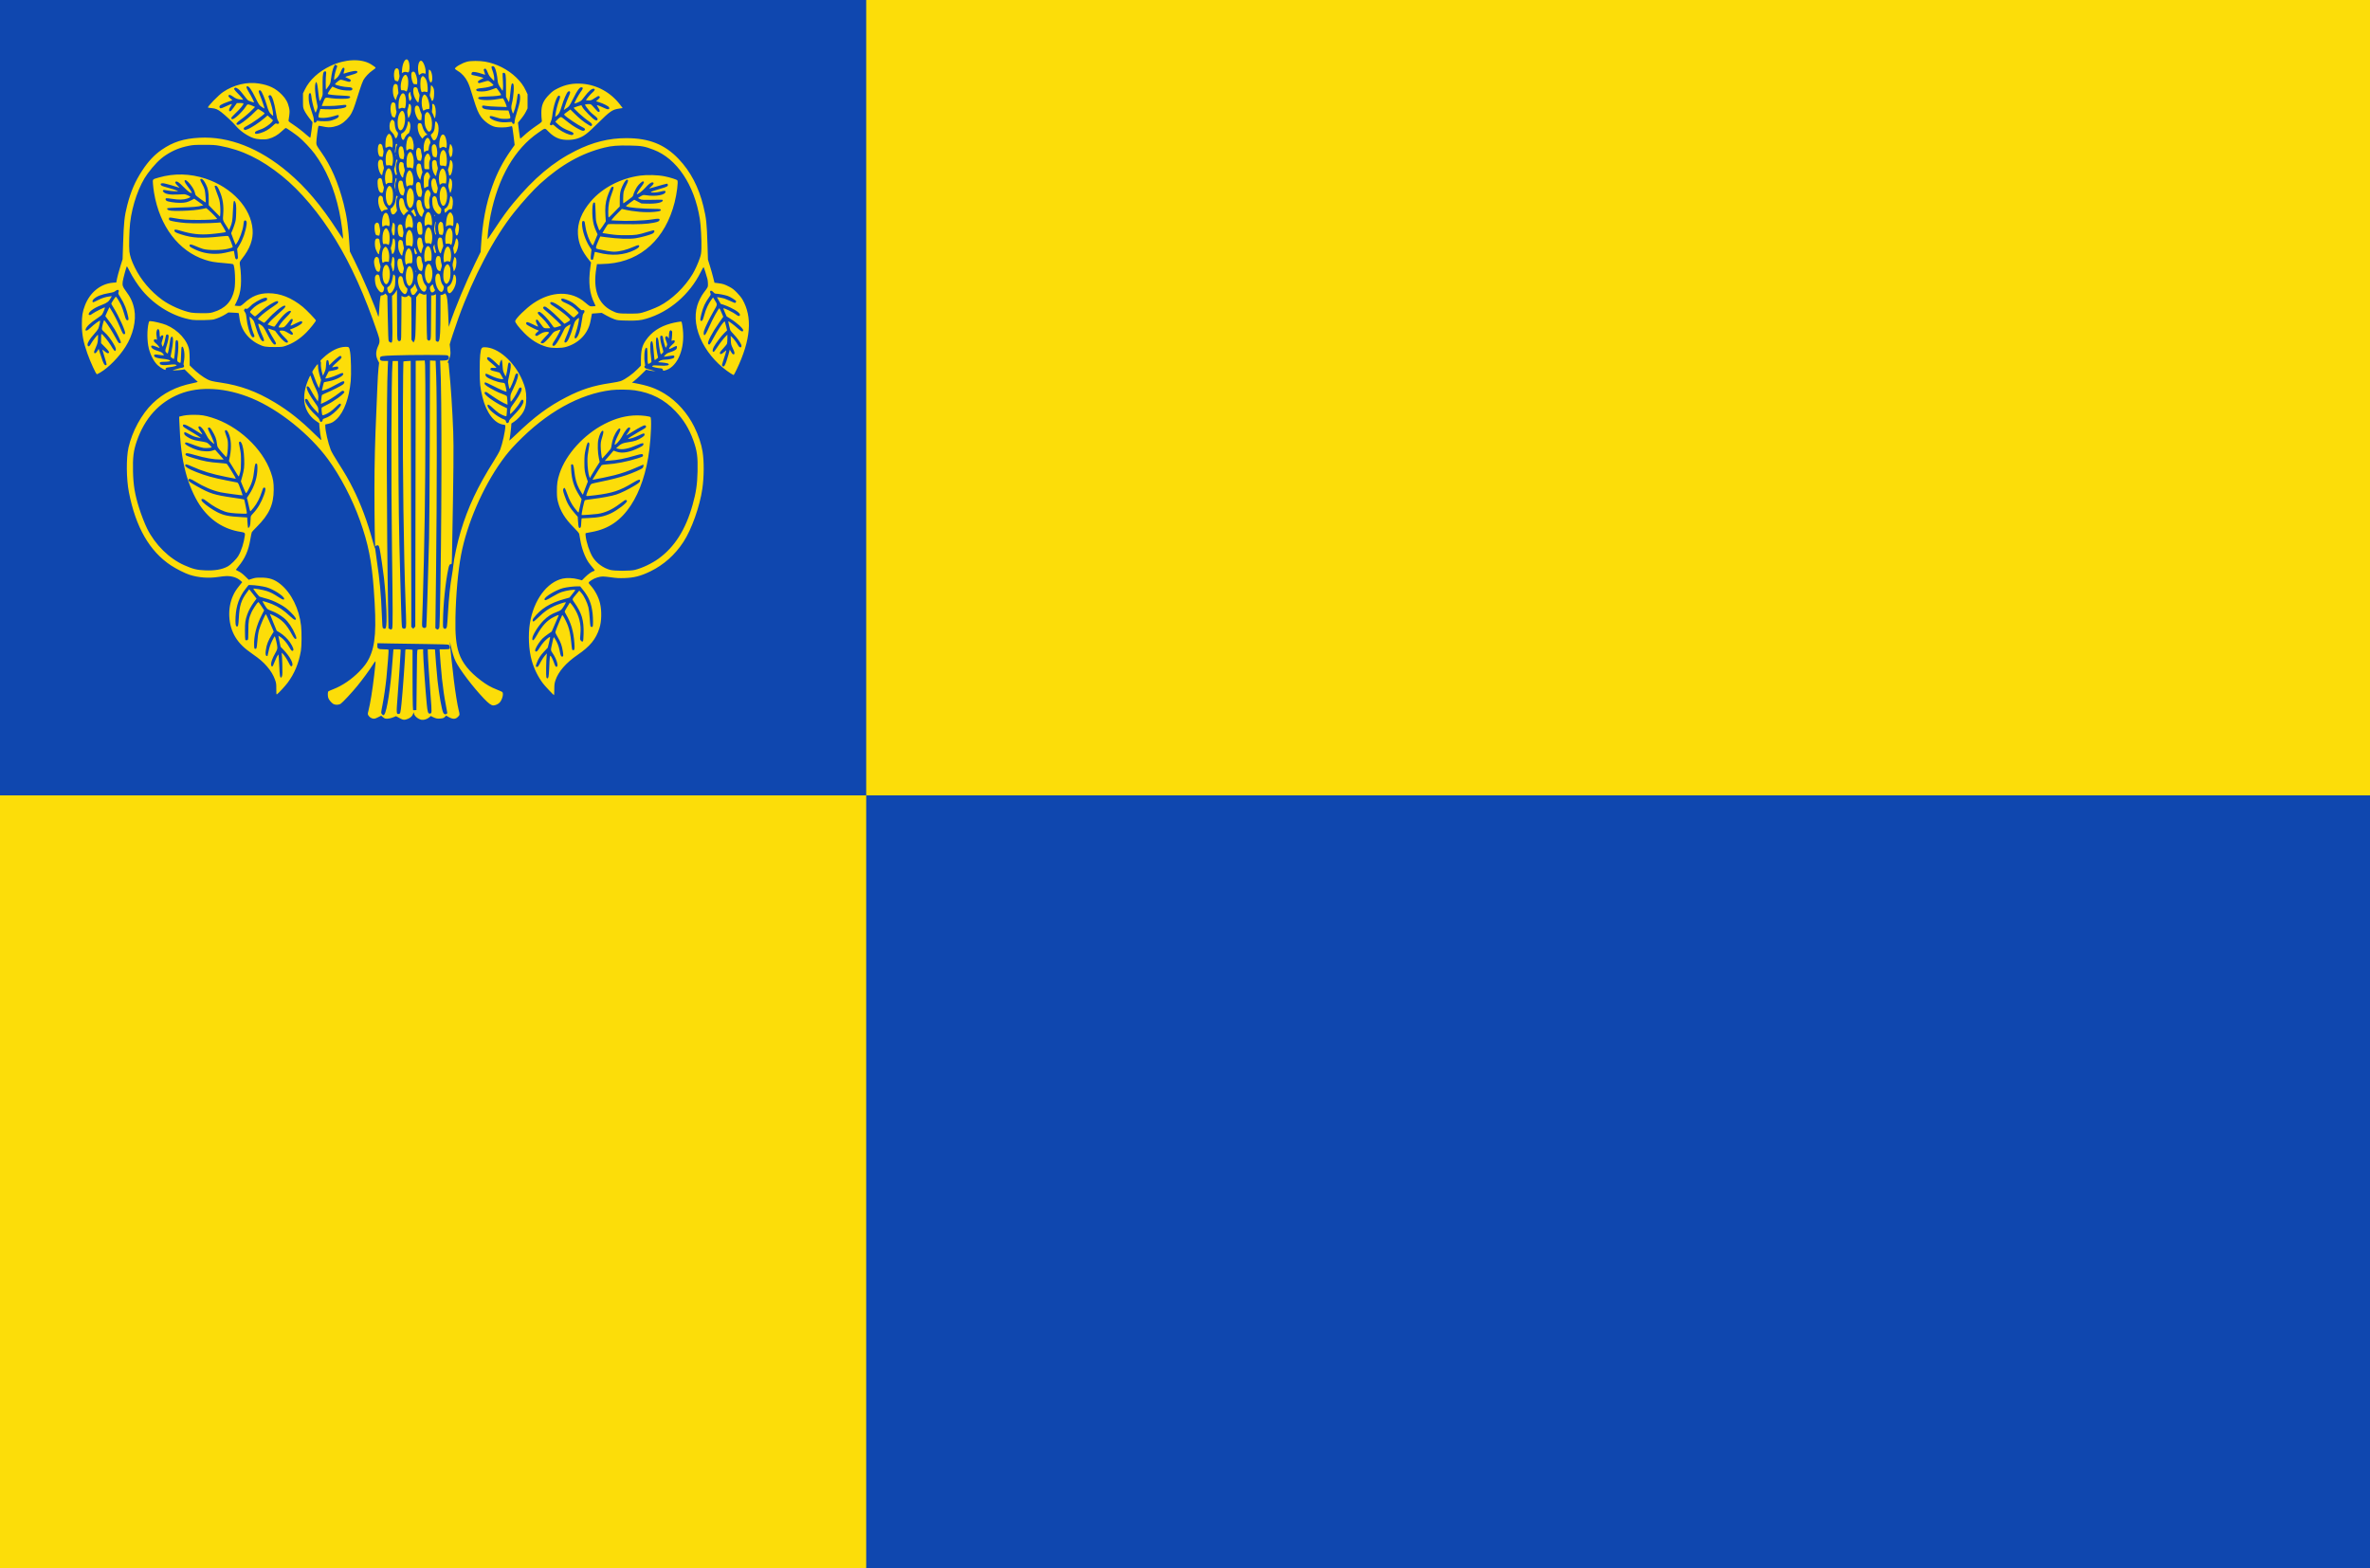
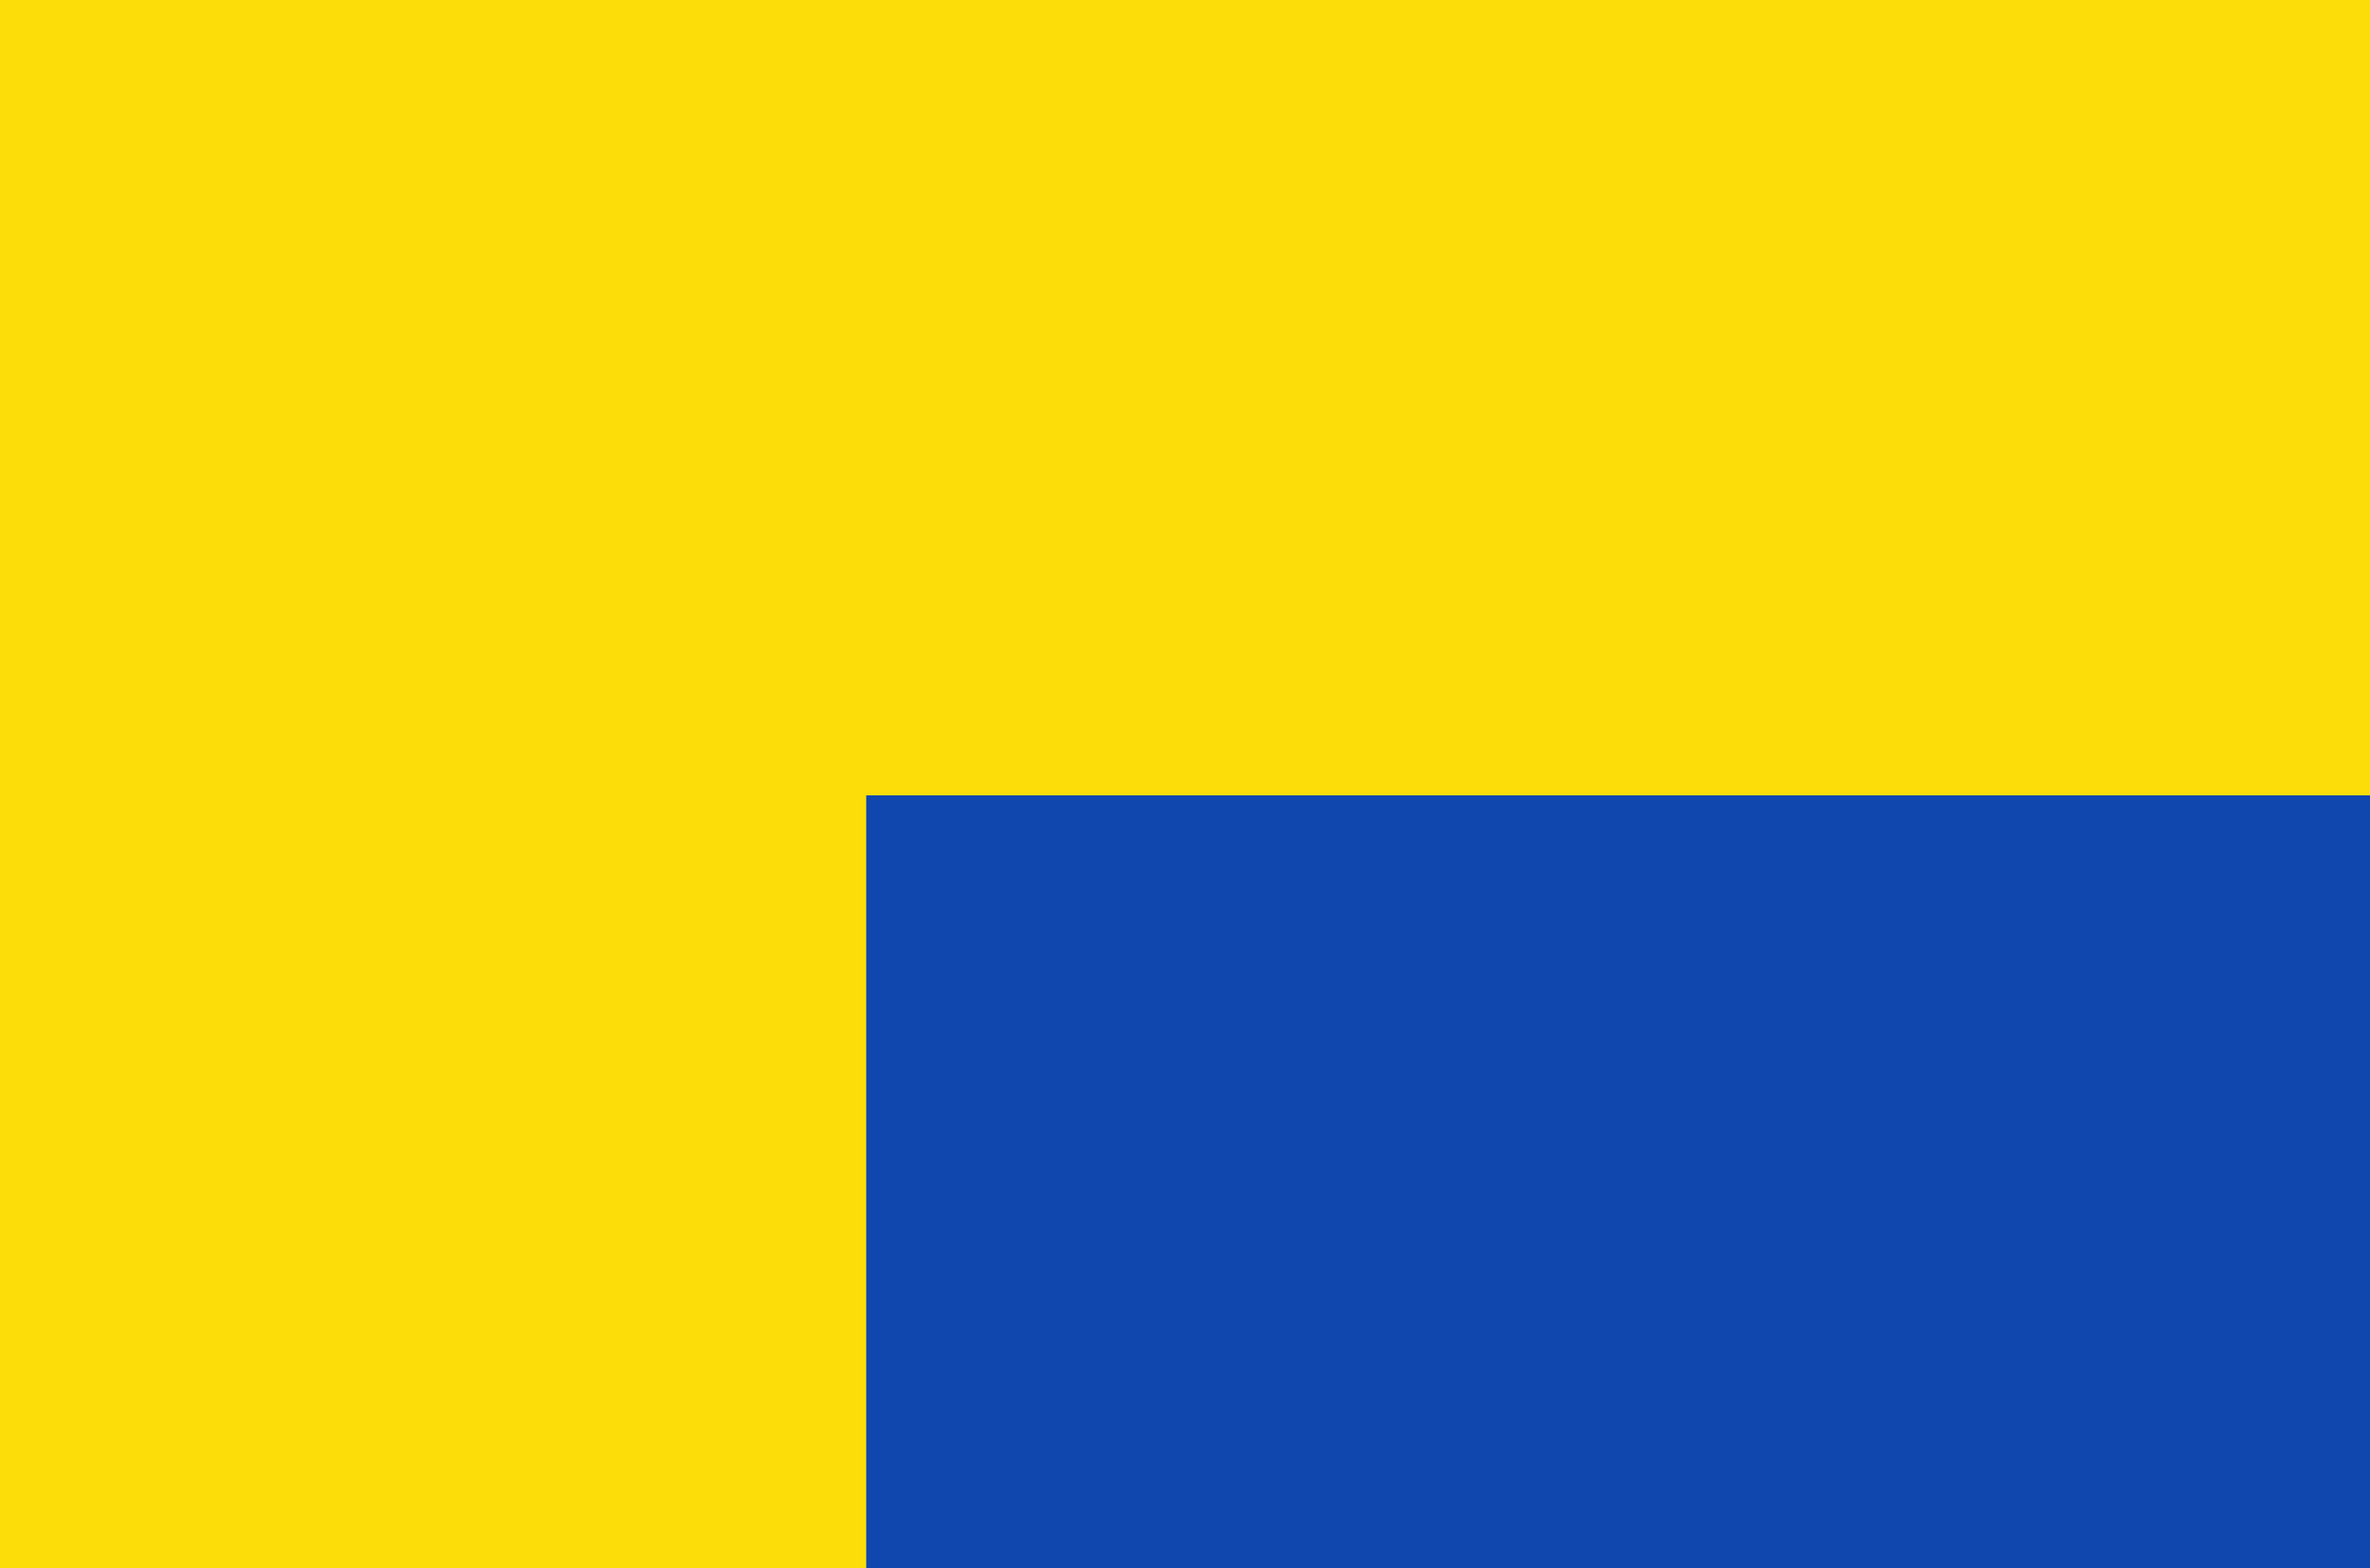
<svg xmlns="http://www.w3.org/2000/svg" xmlns:ns1="http://www.inkscape.org/namespaces/inkscape" xmlns:ns2="http://sodipodi.sourceforge.net/DTD/sodipodi-0.dtd" width="743.472" height="491.944" id="svg6319" version="1.1" ns1:version="0.48.4 r9939" ns2:docname="Nieuw document 10">
  <defs id="defs6321" />
  <ns2:namedview id="base" pagecolor="#ffffff" bordercolor="#666666" borderopacity="1.0" ns1:pageopacity="0.0" ns1:pageshadow="2" ns1:zoom="1.979899" ns1:cx="205.70175" ns1:cy="341.14325" ns1:document-units="px" ns1:current-layer="layer1" showgrid="false" fit-margin-top="0" fit-margin-left="0" fit-margin-right="0" fit-margin-bottom="0" ns1:window-width="1600" ns1:window-height="837" ns1:window-x="-8" ns1:window-y="-8" ns1:window-maximized="1" />
  <g ns1:label="Laag 1" ns1:groupmode="layer" id="layer1" transform="translate(77.45,-157.819)">
    <rect style="fill:#fcdd09;fill-opacity:1;fill-rule:evenodd;stroke:none" id="rect3008" width="743.472" height="491.944" x="-77.45" y="157.819" />
-     <rect style="fill:#0f47af;fill-opacity:1;fill-rule:evenodd;stroke:none" id="rect3778" width="271.731" height="249.508" x="-77.45" y="157.819" />
    <rect style="fill:#0f47af;fill-opacity:1;fill-rule:evenodd;stroke:none" id="rect3780" width="471.741" height="242.437" x="194.281" y="407.326" />
-     <path style="fill:#fcdd09;fill-opacity:1" d="m 48.725,383.494 c -0.282,-0.103 -0.81,-0.373 -1.172,-0.601 -0.362,-0.228 -0.707,-0.414 -0.766,-0.414 -0.059,0 -0.43,0.149 -0.823,0.331 -0.772,0.357 -2.013,0.563 -2.561,0.424 -0.187,-0.048 -0.549,-0.271 -0.803,-0.497 l -0.463,-0.411 -0.997,0.498 c -0.805,0.402 -1.098,0.485 -1.519,0.428 -0.608,-0.083 -1.204,-0.489 -1.527,-1.042 -0.217,-0.372 -0.215,-0.441 0.039,-1.447 0.588,-2.328 1.23,-6.288 1.782,-10.985 0.476,-4.048 0.514,-4.503 0.376,-4.503 -0.067,0 -0.473,0.559 -0.901,1.243 -0.961,1.533 -3.148,4.515 -4.758,6.485 -1.688,2.067 -4.546,5.135 -5.172,5.554 -0.618,0.414 -1.638,0.464 -2.307,0.115 -0.58,-0.303 -1.479,-1.376 -1.638,-1.956 -0.198,-0.721 -0.17,-1.837 0.052,-2.022 0.103,-0.086 0.783,-0.385 1.512,-0.665 2.796,-1.072 5.749,-3.071 8.142,-5.512 1.541,-1.572 2.378,-2.689 3.086,-4.116 2.061,-4.158 2.411,-9.276 1.491,-21.774 -0.65,-8.831 -1.75,-14.307 -4.329,-21.542 -2.394,-6.718 -6.167,-13.943 -10.023,-19.196 -5.778,-7.872 -15.348,-15.545 -23.799,-19.082 -8.159,-3.415 -16.452,-3.924 -22.749,-1.395 -6.396,2.569 -10.964,7.593 -13.434,14.775 -1.038,3.019 -1.299,5.117 -1.192,9.593 0.102,4.261 0.585,7.152 1.895,11.337 0.665,2.124 1.797,5.037 2.53,6.509 2.531,5.083 6.929,9.414 11.687,11.511 2.707,1.192 3.915,1.492 6.457,1.599 3.088,0.13 5.274,-0.239 7.083,-1.196 1.026,-0.543 2.799,-2.304 3.437,-3.414 0.939,-1.633 1.704,-4.065 2.011,-6.39 0.095,-0.718 -0.107,-0.89 -1.244,-1.06 -5.375,-0.805 -9.821,-3.716 -12.974,-8.495 -1.739,-2.636 -3.406,-6.53 -4.359,-10.181 -1.195,-4.577 -1.732,-8.896 -1.987,-15.96 l -0.055,-1.511 0.482,-0.127 c 1.276,-0.336 2.379,-0.453 4.271,-0.451 2.128,0.002 3.262,0.18 5.45,0.857 8.247,2.549 15.876,9.6 18.533,17.13 0.741,2.1 0.929,3.211 0.922,5.44 -0.016,4.762 -1.417,7.832 -5.367,11.765 -0.74,0.737 -1.412,1.461 -1.493,1.609 -0.081,0.148 -0.284,1.102 -0.451,2.121 -0.62,3.765 -1.705,6.209 -3.929,8.851 -0.351,0.417 -0.638,0.792 -0.638,0.833 0,0.042 0.399,0.268 0.887,0.504 0.613,0.296 1.239,0.77 2.027,1.536 l 1.14,1.108 1.063,-0.345 c 0.921,-0.299 1.295,-0.345 2.791,-0.342 2.607,0.004 4.224,0.551 6.09,2.058 3.403,2.749 5.896,7.79 6.464,13.073 0.222,2.061 0.189,6.416 -0.059,7.835 -0.688,3.936 -2.005,7.108 -4.159,10.014 -0.763,1.029 -2.979,3.428 -3.355,3.631 -0.184,0.1 -0.207,-0.092 -0.202,-1.659 0.006,-1.651 -0.021,-1.851 -0.407,-2.94 -0.508,-1.437 -1.334,-2.796 -2.555,-4.208 -1.164,-1.346 -2.354,-2.363 -4.506,-3.852 -2.652,-1.835 -4.138,-3.294 -5.344,-5.246 -2.295,-3.713 -2.598,-9.039 -0.745,-13.094 0.511,-1.118 1,-1.875 2.091,-3.235 l 0.773,-0.964 -0.56,-0.485 c -1.08,-0.935 -2.546,-1.418 -4.303,-1.418 -0.455,0 -1.655,0.127 -2.667,0.282 -3.018,0.463 -6.207,0.218 -9.017,-0.692 -1.431,-0.463 -4.112,-1.814 -5.766,-2.904 -6.748,-4.448 -11.076,-11.961 -13.229,-22.964 -0.816,-4.172 -0.876,-10.731 -0.128,-14.033 1.159,-5.117 4.122,-10.538 7.573,-13.857 3.346,-3.218 7.345,-5.254 12.336,-6.28 0.992,-0.204 1.804,-0.411 1.804,-0.46 0,-0.049 -0.314,-0.35 -0.698,-0.668 -0.384,-0.318 -1.31,-1.181 -2.058,-1.918 l -1.36,-1.339 -1.032,0.159 c -0.953,0.147 -3.229,0.203 -2.627,0.065 0.146,-0.034 0.744,-0.204 1.329,-0.379 0.585,-0.175 1.267,-0.337 1.515,-0.36 0.56,-0.052 0.814,-0.396 0.577,-0.78 -0.12,-0.194 -0.132,-0.426 -0.041,-0.841 0.246,-1.128 0.304,-2.47 0.151,-3.467 -0.176,-1.147 -0.456,-1.71 -0.735,-1.477 -0.13,0.109 -0.192,0.744 -0.234,2.395 -0.031,1.235 -0.103,2.35 -0.159,2.478 -0.092,0.207 -0.141,0.212 -0.465,0.042 -0.673,-0.352 -0.693,-0.44 -0.464,-2.035 0.255,-1.778 0.294,-4.144 0.078,-4.667 -0.191,-0.462 -0.569,-0.438 -0.702,0.044 -0.051,0.184 -0.098,0.802 -0.106,1.372 -0.015,1.151 -0.262,3.665 -0.397,4.034 -0.079,0.216 -0.131,0.205 -0.583,-0.12 -0.273,-0.196 -0.496,-0.424 -0.496,-0.506 0,-0.082 0.146,-0.862 0.325,-1.734 0.448,-2.185 0.566,-3.967 0.285,-4.324 -0.21,-0.268 -0.212,-0.268 -0.459,0.026 -0.166,0.197 -0.278,0.62 -0.34,1.277 -0.094,1.003 -0.565,3.559 -0.696,3.771 -0.04,0.065 -0.191,0.009 -0.337,-0.125 -0.536,-0.49 -0.546,-0.662 -0.116,-1.968 0.552,-1.675 0.846,-3.26 0.668,-3.597 -0.188,-0.355 -0.64,-0.33 -0.778,0.043 -0.062,0.166 -0.182,0.715 -0.268,1.22 -0.188,1.104 -0.664,2.445 -0.811,2.287 -0.058,-0.062 -0.167,-0.339 -0.24,-0.616 -0.113,-0.422 -0.079,-0.658 0.212,-1.483 0.19,-0.539 0.307,-1.084 0.259,-1.211 -0.134,-0.354 -0.61,-0.283 -0.79,0.118 -0.141,0.313 -0.167,0.323 -0.254,0.101 -0.053,-0.136 -0.101,-0.619 -0.106,-1.073 -0.016,-1.409 -0.681,-1.817 -0.955,-0.586 -0.117,0.526 -0.097,1.003 0.093,2.251 0.065,0.427 0.059,0.433 -0.277,0.279 -0.281,-0.13 -0.381,-0.12 -0.551,0.052 -0.295,0.298 -0.143,0.637 0.532,1.181 0.535,0.432 1.229,1.307 1.122,1.415 -0.025,0.025 -0.461,-0.132 -0.969,-0.349 -1.335,-0.57 -1.903,-0.493 -1.532,0.206 0.218,0.411 0.926,0.793 2.129,1.146 0.78,0.229 1.093,0.4 1.44,0.785 0.548,0.609 0.448,0.639 -1.241,0.381 -1.192,-0.182 -1.529,-0.129 -1.529,0.242 0,0.51 0.946,0.851 2.834,1.02 1.333,0.12 2.217,0.379 2.217,0.649 0,0.149 -1.013,0.284 -2.129,0.284 -1.01,0 -1.317,0.188 -1.07,0.655 0.202,0.381 1.128,0.489 2.616,0.304 1.596,-0.198 2.206,-0.193 2.495,0.021 0.209,0.155 0.158,0.198 -0.473,0.395 -0.39,0.122 -1.141,0.263 -1.67,0.314 -0.99,0.095 -1.326,0.288 -1.179,0.676 0.194,0.51 -1.389,-0.311 -2.499,-1.297 -1.127,-1.001 -2.281,-3.185 -2.804,-5.307 -0.557,-2.257 -0.578,-5.816 -0.048,-7.944 0.132,-0.53 0.185,-0.587 0.546,-0.587 0.856,0 3.792,0.706 4.962,1.193 3.753,1.563 6.789,4.939 7.233,8.045 0.072,0.5 0.131,1.748 0.133,2.772 l 0,1.862 0.767,0.759 c 1.531,1.515 3.36,2.901 4.816,3.651 0.86,0.443 1.645,0.633 4.126,0.998 6.171,0.909 11.224,2.759 16.979,6.219 4.418,2.656 8.182,5.643 12.576,9.983 1.508,1.489 2.09,1.99 2.033,1.75 -0.219,-0.929 -0.495,-2.833 -0.574,-3.962 l -0.088,-1.267 -0.743,-0.499 c -3.607,-2.422 -4.791,-6.292 -3.404,-11.13 0.336,-1.172 1.227,-3.303 1.38,-3.302 0.045,4e-4 0.228,0.497 0.408,1.103 0.18,0.606 0.702,1.854 1.161,2.773 0.89,1.782 1.051,2.443 0.873,3.583 l -0.105,0.672 -0.84,-1.269 c -0.462,-0.698 -1.038,-1.666 -1.279,-2.151 -0.502,-1.007 -0.89,-1.424 -1.21,-1.3 -0.174,0.067 -0.2,0.187 -0.127,0.58 0.165,0.888 0.953,2.282 2.63,4.651 0.912,1.288 0.935,1.341 0.996,2.285 l 0.063,0.966 -0.82,-0.806 c -1,-0.984 -1.704,-1.891 -2.296,-2.957 -0.358,-0.644 -0.514,-0.806 -0.774,-0.806 -1.149,0 0.557,2.904 3.02,5.142 0.651,0.591 1.014,1.034 1.117,1.362 0.211,0.675 0.496,0.886 0.811,0.598 0.133,-0.122 0.242,-0.352 0.242,-0.512 0,-0.233 0.139,-0.335 0.698,-0.514 1.159,-0.371 2.353,-1.172 3.645,-2.447 1.232,-1.215 1.608,-1.854 1.231,-2.089 -0.241,-0.151 -0.332,-0.086 -1.607,1.136 -1.235,1.184 -2.063,1.761 -3.211,2.235 -0.628,0.26 -0.793,0.286 -0.883,0.138 -0.148,-0.242 -0.316,-2.112 -0.206,-2.292 0.048,-0.078 0.696,-0.437 1.44,-0.797 2.317,-1.122 5.673,-3.559 5.673,-4.119 0,-0.232 -0.402,-0.447 -0.665,-0.357 -0.11,0.038 -0.558,0.352 -0.997,0.699 -1.537,1.216 -3.728,2.557 -5.169,3.164 l -0.516,0.218 0.097,-1.251 c 0.053,-0.688 0.149,-1.35 0.213,-1.471 0.064,-0.121 0.612,-0.416 1.217,-0.656 1.666,-0.661 5.041,-2.367 5.454,-2.757 0.201,-0.19 0.366,-0.466 0.366,-0.613 0,-0.466 -0.403,-0.466 -1.254,7.5e-4 -2.581,1.415 -3.587,1.91 -4.644,2.284 -1.171,0.414 -1.179,0.415 -1.102,0.117 0.042,-0.165 0.179,-0.776 0.304,-1.359 0.124,-0.583 0.291,-1.078 0.37,-1.101 0.079,-0.023 0.794,-0.164 1.588,-0.315 2.208,-0.417 4.636,-1.717 4.395,-2.353 -0.126,-0.332 -0.436,-0.276 -1.682,0.306 -1.521,0.711 -3.957,1.412 -3.957,1.14 0,-0.05 0.248,-0.562 0.552,-1.138 l 0.552,-1.047 1.263,-0.24 c 1.435,-0.273 1.839,-0.508 1.69,-0.982 -0.091,-0.289 -0.148,-0.305 -0.803,-0.227 -0.388,0.046 -0.808,0.124 -0.933,0.172 -0.452,0.175 0.164,-0.542 1.343,-1.566 1.368,-1.188 1.556,-1.429 1.376,-1.768 -0.072,-0.136 -0.21,-0.248 -0.307,-0.248 -0.272,0 -1.373,0.876 -2.49,1.981 l -1.013,1.002 -0.094,-0.635 c -0.128,-0.866 -0.195,-1.004 -0.48,-1.004 -0.279,0 -0.34,0.269 -0.44,1.916 -0.048,0.803 -0.163,1.262 -0.498,1.997 l -0.435,0.955 -0.178,-0.519 c -0.288,-0.841 -0.562,-2.666 -0.477,-3.19 0.051,-0.316 0.014,-0.563 -0.104,-0.707 -0.161,-0.197 -0.068,-0.329 0.814,-1.155 2.381,-2.231 4.904,-3.464 7.092,-3.464 1.045,0 1.084,0.047 1.366,1.663 0.275,1.568 0.387,6.945 0.189,9.056 -0.5,5.342 -2.099,9.709 -4.349,11.878 -0.976,0.941 -1.598,1.3 -2.664,1.54 l -0.971,0.218 0,0.491 c 0,1.47 0.877,5.31 1.695,7.44 0.221,0.574 1.132,2.167 2.18,3.807 2.412,3.778 3.38,5.45 4.84,8.364 2.484,4.956 4.481,10.305 6.186,16.566 0.312,1.146 0.616,2.104 0.675,2.128 0.059,0.025 0.108,0.189 0.108,0.366 0,0.177 0.208,1.705 0.462,3.396 0.928,6.177 1.351,10.683 1.586,16.876 0.149,3.93 0.183,4.3 0.412,4.469 0.381,0.282 0.723,0.223 0.863,-0.148 0.454,-1.206 0.171,-8.613 -0.596,-15.604 -0.247,-2.255 -1.057,-7.722 -1.347,-9.094 -0.164,-0.773 -0.283,-1.059 -0.467,-1.118 -0.365,-0.117 -0.782,0.058 -0.898,0.377 -0.139,0.381 -0.279,-8.769 -0.279,-18.247 0,-7.519 0.188,-15.098 0.594,-23.992 0.106,-2.329 0.258,-5.958 0.337,-8.065 0.079,-2.107 0.233,-4.626 0.343,-5.598 l 0.2,-1.767 -0.412,-0.794 c -0.718,-1.386 -0.675,-2.828 0.137,-4.548 0.56,-1.187 0.53,-1.812 -0.187,-3.923 C 36.943,250.389 32.733,241.039 27.754,232.912 22.774,224.785 16.775,217.662 10.989,213.01 c -6.61,-5.315 -12.512,-8.174 -19.509,-9.45 -1.423,-0.26 -2.13,-0.304 -4.918,-0.307 -2.85,-0.003 -3.448,0.034 -4.785,0.3 -2.77,0.55 -4.924,1.427 -7.245,2.952 -1.843,1.211 -3.655,3.054 -5.658,5.758 -2.642,3.565 -4.844,9.756 -5.509,15.488 -0.267,2.302 -0.395,7.61 -0.216,8.993 0.193,1.492 0.654,2.85 1.685,4.961 1.918,3.927 4.988,7.549 8.66,10.215 2.376,1.725 6.309,3.455 9.014,3.965 0.546,0.103 1.947,0.177 3.39,0.179 2.193,0.003 2.574,-0.03 3.523,-0.311 3.769,-1.114 5.874,-3.356 6.648,-7.078 0.433,-2.081 0.191,-7.398 -0.36,-7.943 -0.112,-0.11 -1.138,-0.248 -2.898,-0.388 -3.052,-0.244 -4.148,-0.433 -5.982,-1.034 -8.24,-2.699 -14.185,-10.521 -15.944,-20.978 -0.14,-0.832 -0.296,-2.096 -0.347,-2.809 -0.11,-1.531 -0.211,-1.417 1.796,-2.001 4.781,-1.39 9.87,-1.272 14.714,0.339 8.3,2.762 14.246,9.214 14.746,16 0.228,3.086 -0.82,5.958 -3.328,9.126 -0.789,0.996 -0.806,1.062 -0.602,2.295 0.263,1.587 0.378,4.385 0.251,6.102 -0.144,1.959 -0.601,3.64 -1.433,5.278 l -0.523,1.03 0.775,0.091 c 0.427,0.05 0.914,0.047 1.084,-0.008 0.17,-0.054 0.697,-0.46 1.173,-0.901 2.286,-2.122 4.598,-3.058 7.573,-3.065 3.698,-0.009 7.259,1.407 10.8,4.295 1.081,0.881 4.092,4.005 4.09,4.243 0,0.292 -1.844,2.601 -3.002,3.765 -2.004,2.013 -4.162,3.408 -6.501,4.203 -0.999,0.34 -1.212,0.362 -3.522,0.366 -2.797,0.005 -3.377,-0.098 -4.985,-0.883 -2.185,-1.068 -4.023,-2.869 -4.991,-4.891 -0.581,-1.214 -0.858,-2.208 -1.041,-3.741 -0.069,-0.579 -0.156,-1.083 -0.194,-1.121 -0.037,-0.038 -0.775,-0.101 -1.64,-0.14 l -1.572,-0.071 -0.972,0.609 c -1.018,0.638 -2.599,1.329 -3.614,1.579 -0.936,0.231 -5.553,0.325 -6.752,0.137 -5.754,-0.901 -11.701,-4.404 -15.734,-9.269 -1.387,-1.673 -2.899,-3.985 -3.901,-5.963 -0.439,-0.867 -0.835,-1.576 -0.882,-1.577 -0.122,-0.002 -1.184,3.898 -1.303,4.785 -0.158,1.176 -0.005,1.676 0.879,2.839 1.577,2.078 2.343,3.729 2.758,5.943 0.656,3.499 -0.414,8.005 -2.785,11.722 -2.043,3.203 -5.269,6.486 -7.901,8.04 -0.503,0.297 -0.979,0.541 -1.057,0.541 -0.274,0 -2.045,-3.869 -2.984,-6.519 -1.284,-3.622 -1.731,-6.006 -1.729,-9.207 0,-2.62 0.208,-3.868 0.968,-5.862 1.558,-4.085 4.9,-6.797 8.778,-7.124 l 1.065,-0.09 0.081,-0.485 c 0.163,-0.975 0.719,-3.085 1.297,-4.92 l 0.592,-1.882 0.153,-4.839 c 0.21,-6.635 0.432,-8.709 1.289,-12.03 1.157,-4.482 2.478,-7.539 4.764,-11.022 1.83,-2.789 3.792,-4.875 6.052,-6.436 3.547,-2.449 6.909,-3.517 11.897,-3.777 9.221,-0.48 18.78,3.26 27.781,10.871 5.518,4.666 10.384,10.418 15.419,18.226 0.858,1.331 1.62,2.48 1.694,2.554 0.342,0.343 -0.372,-5.171 -1.114,-8.602 -1.566,-7.243 -4.108,-13.179 -7.741,-18.078 -1.132,-1.527 -3.622,-4.155 -4.995,-5.272 -0.988,-0.804 -3.565,-2.603 -3.934,-2.746 -0.124,-0.048 -0.611,0.322 -1.329,1.01 -1.255,1.202 -2.654,2 -4.18,2.386 -1.272,0.322 -3.478,0.207 -4.752,-0.248 -1.956,-0.698 -4.254,-2.312 -5.542,-3.891 -0.748,-0.917 -3.149,-3.179 -4.464,-4.206 -1.16,-0.906 -1.796,-1.176 -3.036,-1.292 -0.61,-0.057 -1.141,-0.136 -1.182,-0.177 -0.244,-0.247 3.349,-3.941 4.749,-4.883 3.379,-2.274 7.508,-3.254 11.224,-2.663 3.217,0.512 5.235,1.49 7.194,3.488 1.246,1.27 1.905,2.458 2.264,4.077 0.2,0.904 0.21,1.22 0.078,2.386 -0.084,0.739 -0.188,1.471 -0.232,1.627 -0.067,0.241 0.126,0.418 1.294,1.195 1.5,0.997 2.987,2.142 4.43,3.414 0.512,0.451 0.993,0.82 1.068,0.82 0.079,2.7e-4 0.263,-1.035 0.434,-2.439 l 0.296,-2.44 -0.339,-0.417 c -1.082,-1.33 -1.907,-2.539 -2.257,-3.307 -0.392,-0.858 -0.398,-0.911 -0.398,-3.091 l 0,-2.218 0.628,-1.277 c 1.457,-2.965 4.28,-5.557 7.971,-7.321 4.55,-2.174 9.577,-2.402 12.664,-0.576 0.874,0.517 1.534,1.024 1.534,1.179 0,0.068 -0.44,0.424 -0.978,0.791 -1.099,0.75 -2.303,2.023 -2.884,3.049 -0.213,0.377 -0.753,1.829 -1.199,3.227 -0.446,1.398 -1.052,3.297 -1.346,4.221 -0.788,2.474 -1.415,3.616 -2.695,4.91 -1.254,1.268 -2.462,1.936 -4.125,2.283 -1.168,0.243 -2.027,0.204 -3.624,-0.165 -0.598,-0.138 -1.012,-0.175 -1.087,-0.097 -0.143,0.149 -0.673,4.278 -0.672,5.24 0,0.754 0.1,0.947 1.521,2.95 3.072,4.331 5.341,9.55 7.041,16.196 1.024,4.002 1.493,7.41 1.88,13.643 l 0.083,1.344 1.37,2.755 c 1.478,2.971 2.806,5.879 4.481,9.812 1.144,2.685 2.817,6.952 2.972,7.577 0.168,0.678 0.285,0.109 0.371,-1.805 0.075,-1.663 0.257,-3.494 0.424,-4.26 0.05,-0.227 0.16,-0.302 0.444,-0.302 0.208,0 0.538,-0.127 0.734,-0.283 l 0.355,-0.283 0.305,0.332 0.305,0.333 0.133,6.973 c 0.09,4.758 0.181,7.065 0.285,7.261 0.084,0.159 0.327,0.349 0.539,0.424 0.685,0.241 0.691,0.163 0.595,-7.563 l -0.088,-7.041 0.423,-0.36 c 0.233,-0.198 0.577,-0.626 0.765,-0.951 0.188,-0.325 0.352,-0.591 0.363,-0.591 0.012,0 0.024,3.471 0.029,7.714 0.008,7.043 0.028,7.744 0.236,8.065 0.257,0.397 0.455,0.435 0.827,0.16 0.249,-0.184 0.259,-0.439 0.295,-7.114 l 0.037,-6.923 0.362,0.191 c 0.518,0.273 1.134,0.237 1.545,-0.09 l 0.355,-0.282 0.346,0.35 c 0.19,0.192 0.384,0.35 0.43,0.35 0.047,0 0.083,2.979 0.082,6.62 l -0.005,6.62 0.327,0.441 0.327,0.441 0.222,-0.441 c 0.361,-0.717 0.395,-1.235 0.506,-7.65 l 0.106,-6.126 0.497,-0.658 c 0.273,-0.362 0.537,-0.654 0.585,-0.649 0.049,0.004 0.363,0.139 0.699,0.299 0.472,0.225 0.702,0.264 1.016,0.173 l 0.406,-0.118 0.059,6.942 c 0.033,3.818 0.106,7.05 0.163,7.181 0.057,0.131 0.224,0.304 0.371,0.383 0.214,0.116 0.322,0.088 0.549,-0.142 0.28,-0.283 0.283,-0.353 0.322,-7.137 l 0.039,-6.851 0.43,0 c 0.236,0 0.567,-0.097 0.734,-0.215 0.167,-0.118 0.316,-0.194 0.33,-0.168 0.014,0.026 -0.008,3.253 -0.051,7.171 -0.042,3.918 -0.052,7.226 -0.021,7.351 0.03,0.125 0.22,0.285 0.421,0.355 0.323,0.114 0.39,0.085 0.587,-0.252 0.345,-0.59 0.477,-3.074 0.48,-9.033 l 0.005,-5.343 0.299,-5.4e-4 c 0.165,-2.6e-4 0.491,-0.119 0.726,-0.264 l 0.427,-0.263 0.26,0.37 c 0.36,0.511 0.531,1.928 0.685,5.668 0.071,1.737 0.145,3.461 0.163,3.831 l 0.033,0.672 0.182,-0.538 c 1.881,-5.562 5.149,-13.402 8.122,-19.49 l 1.707,-3.495 0.088,-1.479 c 0.461,-7.721 1.54,-13.495 3.583,-19.182 1.526,-4.247 3.305,-7.656 5.969,-11.437 l 1.024,-1.453 -0.356,-2.949 c -0.258,-2.136 -0.403,-2.949 -0.527,-2.949 -0.095,0 -0.516,0.091 -0.937,0.202 -0.905,0.238 -3.18,0.267 -4.192,0.052 -1.526,-0.323 -3.441,-1.671 -4.555,-3.206 -0.799,-1.101 -1.35,-2.413 -2.266,-5.393 -1.254,-4.082 -1.352,-4.367 -1.922,-5.568 -0.647,-1.362 -1.787,-2.641 -2.989,-3.351 -0.493,-0.292 -0.93,-0.618 -0.971,-0.725 -0.169,-0.444 2.141,-1.799 3.824,-2.244 1.152,-0.304 3.874,-0.304 5.649,1.4e-4 3.524,0.604 7.158,2.455 9.74,4.961 1.386,1.345 2.255,2.527 2.982,4.057 l 0.571,1.201 0,2.218 0,2.218 -0.452,0.911 c -0.439,0.886 -1.009,1.709 -2.048,2.962 l -0.506,0.61 0.302,2.497 c 0.166,1.373 0.356,2.497 0.422,2.497 0.066,0 0.487,-0.344 0.936,-0.764 1.166,-1.092 2.602,-2.226 4.151,-3.277 1.79,-1.214 1.773,-1.195 1.639,-1.9 -0.061,-0.318 -0.113,-1.261 -0.116,-2.095 -0.009,-2.467 0.61,-3.904 2.509,-5.816 0.997,-1.004 1.334,-1.246 2.67,-1.91 2.45,-1.22 4.838,-1.665 7.688,-1.433 4.656,0.378 8.903,2.732 11.827,6.554 l 0.816,1.067 -1.081,0.16 c -2.173,0.321 -2.826,0.771 -6.75,4.649 -3.424,3.384 -4.387,4.1 -6.395,4.755 -1.707,0.557 -4.239,0.565 -5.778,0.019 -1.193,-0.424 -2.13,-1.054 -3.269,-2.2 -1.213,-1.22 -0.878,-1.254 -3.173,0.322 -7.432,5.104 -12.609,14.073 -15.003,25.994 -0.608,3.027 -1.144,7.692 -0.85,7.393 0.073,-0.074 1.09,-1.586 2.262,-3.36 2.322,-3.518 3.89,-5.683 5.694,-7.863 6.568,-7.936 12.468,-12.898 19.583,-16.47 5.385,-2.704 10.43,-3.961 15.897,-3.961 7.149,0 12.053,1.952 16.419,6.534 3.741,3.927 6.305,8.826 7.767,14.837 0.907,3.729 1.072,5.271 1.278,11.895 l 0.15,4.839 0.607,1.949 c 0.334,1.072 0.795,2.703 1.024,3.625 l 0.417,1.676 1.189,0.149 c 1.473,0.185 1.94,0.336 3.449,1.112 0.968,0.498 1.425,0.848 2.393,1.832 0.702,0.713 1.421,1.605 1.74,2.157 3.202,5.544 2.629,12.626 -1.77,21.875 -0.483,1.016 -0.928,1.848 -0.987,1.848 -0.059,0 -0.453,-0.222 -0.875,-0.493 -3.705,-2.383 -6.898,-5.843 -8.863,-9.606 -2.152,-4.119 -2.731,-8.247 -1.653,-11.78 0.391,-1.282 1.237,-2.956 1.996,-3.95 1.34,-1.754 1.355,-1.787 1.337,-2.803 -0.009,-0.509 -0.083,-1.185 -0.164,-1.503 -0.355,-1.398 -1.117,-3.737 -1.217,-3.737 -0.061,0 -0.463,0.711 -0.895,1.579 -3.506,7.058 -9.873,12.502 -17.096,14.616 -1.805,0.528 -2.971,0.639 -6.083,0.576 -2.614,-0.053 -2.902,-0.083 -3.887,-0.413 -0.585,-0.196 -1.721,-0.728 -2.526,-1.182 l -1.462,-0.826 -1.529,0.117 -1.529,0.117 -0.092,0.47 c -0.051,0.259 -0.213,1.101 -0.362,1.873 -0.751,3.91 -3.596,6.911 -7.682,8.105 -1.507,0.44 -4.406,0.436 -6.02,-0.008 -2.538,-0.699 -4.923,-2.161 -7.045,-4.321 -1.861,-1.894 -2.982,-3.38 -2.875,-3.811 0.214,-0.863 3.391,-3.97 5.645,-5.519 5.69,-3.913 12.009,-4.024 16.276,-0.287 0.642,0.562 1.326,1.084 1.521,1.158 0.317,0.122 1.765,0.041 1.765,-0.099 0,-0.031 -0.157,-0.37 -0.349,-0.753 -1.553,-3.099 -1.947,-6.537 -1.294,-11.284 l 0.216,-1.573 -0.521,-0.645 c -2.378,-2.945 -3.392,-5.278 -3.582,-8.239 -0.221,-3.447 1.148,-6.908 4.091,-10.343 3.593,-4.193 9.407,-7.214 15.436,-8.018 2.183,-0.291 5.563,-0.197 7.603,0.213 1.778,0.357 3.831,1.007 4.058,1.284 0.313,0.382 -0.155,4.127 -0.866,6.926 -2.881,11.343 -10.451,18.347 -20.763,19.211 -0.864,0.072 -2.025,0.133 -2.581,0.134 l -1.01,0.002 -0.213,1.31 c -1.077,6.619 0.526,11.077 4.762,13.247 1.738,0.89 2.178,0.967 5.513,0.966 2.695,-7.4e-4 3.106,-0.032 4.153,-0.311 1.303,-0.347 4.02,-1.396 5.303,-2.047 3.911,-1.985 8.041,-5.948 10.497,-10.074 0.771,-1.295 1.702,-3.352 2.252,-4.973 0.383,-1.128 0.44,-1.488 0.495,-3.091 0.084,-2.466 -0.177,-7.227 -0.507,-9.274 -1.719,-10.656 -7.221,-18.86 -14.508,-21.636 -2.838,-1.081 -3.754,-1.243 -7.436,-1.313 -3.855,-0.073 -5.685,0.073 -7.958,0.636 -7.238,1.79 -13.613,5.377 -20.21,11.37 -2.091,1.9 -5.37,5.515 -8.142,8.975 -6.226,7.774 -12.777,20.192 -17.44,33.06 -1.002,2.764 -2.765,8.1 -2.763,8.358 0,0.074 0.071,0.709 0.156,1.411 0.209,1.729 0.072,2.433 -0.826,4.234 -0.12,0.24 -0.11,0.249 0.087,0.084 0.192,-0.161 0.221,-0.152 0.221,0.067 1.7e-4,0.138 0.088,1.098 0.196,2.133 0.509,4.888 1.021,12.721 1.273,19.49 0.177,4.738 0.103,12.356 -0.359,37.378 -0.077,4.177 -0.077,4.179 -0.362,4.126 -0.379,-0.071 -0.573,0.274 -0.826,1.476 -0.904,4.283 -1.611,11.285 -1.665,16.484 -0.019,1.878 -0.011,1.942 0.288,2.17 0.275,0.21 0.34,0.214 0.605,0.038 0.38,-0.252 0.407,-0.447 0.652,-4.615 0.302,-5.134 0.716,-9.085 1.274,-12.164 0.147,-0.813 0.321,-2.063 0.386,-2.778 0.21,-2.307 1.3,-7.366 2.334,-10.824 2.282,-7.637 5.34,-14.145 10.41,-22.152 0.927,-1.465 1.78,-2.984 2,-3.562 0.719,-1.891 1.605,-5.932 1.605,-7.318 0,-0.427 -0.023,-0.446 -0.631,-0.528 -2.797,-0.375 -5.325,-3.717 -6.539,-8.641 -0.728,-2.954 -0.869,-4.314 -0.871,-8.379 0,-4.161 0.199,-6.381 0.627,-6.931 0.212,-0.272 0.371,-0.327 0.943,-0.326 4.17,0.012 9.325,4.539 11.812,10.373 0.93,2.18 1.23,3.544 1.224,5.553 -0.006,1.978 -0.22,3.012 -0.884,4.277 -0.542,1.031 -1.874,2.47 -2.932,3.167 l -0.85,0.56 -0.089,1.308 c -0.084,1.223 -0.395,3.396 -0.571,3.99 -0.043,0.145 0.932,-0.709 2.166,-1.898 5.764,-5.549 10.086,-8.755 15.706,-11.648 4.825,-2.484 8.507,-3.658 13.983,-4.458 1.347,-0.197 2.748,-0.473 3.114,-0.613 1.441,-0.554 3.799,-2.237 5.298,-3.782 l 1.03,-1.062 0.006,-1.707 c 0.007,-3.099 0.358,-4.53 1.526,-6.227 1.787,-2.596 4.313,-4.307 7.775,-5.266 1.265,-0.35 3.295,-0.705 3.404,-0.595 0.163,0.165 0.456,2.102 0.533,3.525 0.323,5.969 -2.208,11.044 -5.898,11.825 -0.376,0.08 -0.432,0.056 -0.432,-0.183 0,-0.33 -0.368,-0.553 -0.913,-0.553 -0.546,0 -2.312,-0.384 -2.462,-0.536 -0.074,-0.075 0.007,-0.183 0.205,-0.274 0.23,-0.106 0.799,-0.116 1.914,-0.035 2.354,0.172 3.488,-0.047 2.969,-0.571 -0.165,-0.167 -1.765,-0.406 -3.085,-0.461 -0.238,-0.01 0.106,-0.316 0.622,-0.553 0.367,-0.168 0.859,-0.253 1.484,-0.255 0.954,-0.003 2.365,-0.299 2.679,-0.562 0.235,-0.197 0.22,-0.641 -0.025,-0.736 -0.109,-0.042 -0.722,0.02 -1.363,0.139 -0.64,0.119 -1.311,0.216 -1.49,0.216 -0.314,-2.7e-4 -0.306,-0.021 0.197,-0.542 0.409,-0.423 0.756,-0.616 1.589,-0.881 1.541,-0.491 2.063,-0.881 2.063,-1.544 0,-0.51 -0.158,-0.501 -1.254,0.077 -0.491,0.259 -0.98,0.47 -1.086,0.47 -0.344,0 0.136,-0.72 0.947,-1.42 0.595,-0.514 0.733,-0.709 0.701,-0.988 -0.041,-0.357 -0.149,-0.385 -0.76,-0.2 -0.259,0.078 -0.306,0.056 -0.242,-0.113 0.044,-0.116 0.121,-0.779 0.172,-1.474 0.079,-1.088 0.06,-1.295 -0.133,-1.491 -0.513,-0.519 -0.865,0.178 -0.87,1.721 l 0,0.672 -0.323,-0.403 c -0.268,-0.335 -0.364,-0.378 -0.564,-0.254 -0.361,0.223 -0.358,0.485 0.017,1.432 0.187,0.473 0.34,0.964 0.34,1.091 0,0.234 -0.357,1.024 -0.463,1.024 -0.106,0 -0.703,-2.077 -0.794,-2.762 -0.114,-0.861 -0.225,-1.036 -0.619,-0.98 -0.296,0.042 -0.316,0.099 -0.302,0.852 0.009,0.452 0.176,1.338 0.38,2.016 0.728,2.416 0.702,2.164 0.27,2.62 -0.212,0.223 -0.428,0.36 -0.48,0.305 -0.144,-0.155 -0.503,-2.102 -0.642,-3.488 -0.137,-1.36 -0.31,-1.828 -0.649,-1.76 -0.354,0.071 -0.293,2.687 0.111,4.73 l 0.316,1.6 -0.453,0.383 c -0.249,0.21 -0.493,0.383 -0.541,0.383 -0.131,0 -0.238,-0.795 -0.398,-2.957 -0.165,-2.231 -0.312,-2.957 -0.597,-2.957 -0.572,0 -0.614,2.101 -0.118,5.873 0.09,0.686 0.085,0.702 -0.356,0.974 -0.246,0.152 -0.487,0.276 -0.534,0.277 -0.222,7.5e-4 -0.296,-0.64 -0.305,-2.648 -0.01,-2.268 -0.105,-2.69 -0.525,-2.337 -0.457,0.383 -0.635,2.964 -0.322,4.678 0.127,0.697 0.124,0.887 -0.014,0.973 -0.315,0.197 -0.028,0.663 0.496,0.808 0.27,0.074 1.029,0.286 1.687,0.47 l 1.196,0.335 -0.826,-0.076 c -0.454,-0.042 -1.112,-0.152 -1.462,-0.245 l -0.637,-0.168 -1.595,1.561 c -0.877,0.858 -1.886,1.771 -2.241,2.028 l -0.646,0.468 0.579,0.105 c 4.498,0.816 6.893,1.659 9.799,3.451 3.742,2.308 7.068,6.043 9.164,10.289 1.334,2.702 2.239,5.402 2.627,7.829 0.49,3.068 0.457,7.914 -0.078,11.617 -0.805,5.574 -3.355,12.743 -5.942,16.71 -2.619,4.016 -6.155,7.166 -10.338,9.209 -3,1.466 -5.154,2.022 -8.181,2.116 -1.655,0.051 -2.452,0.007 -4.005,-0.22 -1.066,-0.156 -2.302,-0.284 -2.747,-0.284 -1.043,0 -2.556,0.485 -3.511,1.126 -1.174,0.788 -1.169,0.757 -0.265,1.77 1.348,1.511 2.454,3.623 2.901,5.542 0.564,2.419 0.481,5.689 -0.197,7.787 -1.12,3.467 -2.943,5.693 -6.858,8.375 -3.646,2.498 -6.047,5.264 -6.939,7.995 -0.306,0.937 -0.352,1.304 -0.358,2.856 -0.005,0.98 -0.042,1.781 -0.084,1.781 -0.152,0 -2.882,-2.904 -3.475,-3.696 -1.6,-2.137 -2.791,-4.573 -3.547,-7.258 -0.916,-3.253 -1.138,-7.994 -0.545,-11.627 1.186,-7.263 5.347,-12.909 10.305,-13.986 1.297,-0.282 3.253,-0.201 4.733,0.195 l 1.285,0.344 0.908,-0.918 c 0.945,-0.956 2.152,-1.821 2.752,-1.973 0.192,-0.049 0.349,-0.15 0.349,-0.224 0,-0.074 -0.348,-0.537 -0.774,-1.027 -0.426,-0.49 -0.956,-1.164 -1.179,-1.496 -1.152,-1.723 -2.142,-4.399 -2.565,-6.936 -0.147,-0.88 -0.303,-1.771 -0.347,-1.981 -0.053,-0.253 -0.671,-0.978 -1.835,-2.151 -2.64,-2.66 -4.097,-5.038 -4.821,-7.868 -0.274,-1.069 -0.333,-1.63 -0.344,-3.242 -0.016,-2.44 0.162,-3.653 0.839,-5.7 1.984,-5.999 7.605,-12.197 14.083,-15.527 3.549,-1.824 6.862,-2.691 10.302,-2.695 1.627,-10e-4 3.823,0.284 4.124,0.537 0.382,0.321 0.192,5.943 -0.346,10.212 -0.881,6.998 -2.908,13.094 -5.815,17.484 -3.15,4.758 -6.935,7.353 -12.143,8.322 -0.828,0.154 -1.643,0.31 -1.811,0.346 -0.291,0.063 -0.301,0.105 -0.216,0.902 0.217,2.03 1.229,5.07 2.21,6.643 1.175,1.883 3.303,3.444 5.489,4.025 1.375,0.366 6.338,0.362 7.776,-0.007 2.356,-0.603 5.29,-2 7.377,-3.51 5.072,-3.671 8.529,-9.133 10.71,-16.921 1.083,-3.867 1.45,-6.345 1.546,-10.436 0.108,-4.629 -0.155,-6.54 -1.358,-9.843 -1.307,-3.589 -2.991,-6.343 -5.501,-8.997 -3.558,-3.762 -7.63,-5.857 -12.875,-6.624 -1.742,-0.255 -5.479,-0.293 -7.277,-0.075 -10.063,1.223 -20.439,7.028 -29.715,16.625 -2.023,2.093 -3.176,3.465 -4.727,5.626 -5.928,8.259 -10.89,19.732 -12.733,29.436 -0.954,5.028 -1.626,12.518 -1.768,19.704 -0.105,5.345 0.195,8.396 1.093,11.1 1.03,3.103 3.213,5.827 6.899,8.611 1.802,1.361 3.053,2.079 4.885,2.804 0.854,0.338 1.662,0.695 1.795,0.794 0.533,0.395 0.045,2.421 -0.803,3.331 -0.448,0.481 -1.347,0.894 -1.954,0.898 -0.68,0.004 -1.442,-0.547 -2.993,-2.164 -3.4,-3.543 -7.719,-9.245 -8.896,-11.745 -0.541,-1.148 -1.034,-2.742 -1.455,-4.705 -0.174,-0.813 -0.322,-1.388 -0.328,-1.277 -0.023,0.412 0.787,8.125 1.242,11.828 0.496,4.045 1.097,7.782 1.538,9.577 0.342,1.389 0.339,1.439 -0.126,1.953 -0.873,0.967 -1.758,0.958 -3.401,-0.035 l -0.403,-0.243 -0.405,0.409 c -0.338,0.341 -0.549,0.425 -1.277,0.504 -1.021,0.111 -1.514,0.021 -2.454,-0.445 l -0.688,-0.341 -0.463,0.411 c -0.623,0.553 -1.682,0.9 -2.395,0.785 -1.09,-0.176 -2.229,-1.108 -2.418,-1.978 l -0.093,-0.43 -0.173,0.509 c -0.23,0.676 -0.753,1.207 -1.506,1.53 -0.903,0.387 -1.352,0.441 -1.927,0.232 z m -5.622,-1.528 c 0.809,-0.904 1.986,-8.523 2.548,-16.489 0.12,-1.7 0.246,-3.288 0.281,-3.528 l 0.063,-0.437 1.124,0 c 1.106,0 1.124,0.005 1.124,0.331 0,0.783 -0.567,9.293 -0.936,14.064 -0.448,5.776 -0.439,5.949 0.296,5.876 0.542,-0.054 0.574,-0.17 0.902,-3.268 0.35,-3.298 1.2,-15.162 1.2,-16.745 0,-0.223 0.098,-0.258 0.714,-0.258 0.393,0 0.901,0.038 1.13,0.084 l 0.415,0.084 0,7.947 c 0,4.371 0.039,8.627 0.087,9.459 l 0.086,1.512 0.511,0 c 0.281,0 0.519,-0.015 0.528,-0.034 0.009,-0.018 0.054,-4.255 0.101,-9.414 0.073,-8.112 0.111,-9.398 0.283,-9.507 0.109,-0.07 0.543,-0.128 0.963,-0.129 l 0.764,-0.002 0,0.84 c 0,1.787 0.734,12.319 1.141,16.43 0.229,2.313 0.408,2.891 0.895,2.891 0.741,0 0.743,-0.043 0.285,-5.857 -0.418,-5.318 -0.86,-12.194 -0.86,-13.397 l -1.7e-4,-0.907 1.13,0 c 0.621,0 1.13,0.034 1.13,0.076 0,0.636 0.603,8.004 0.802,9.803 0.492,4.447 1.322,9.098 1.783,10.001 0.112,0.218 0.321,0.435 0.465,0.481 0.33,0.106 0.804,-0.141 0.804,-0.42 0,-0.116 -0.205,-1.248 -0.456,-2.516 -0.474,-2.399 -0.859,-5.011 -1.21,-8.218 -0.212,-1.937 -0.725,-8.18 -0.726,-8.837 l 0,-0.37 1.429,-0.002 c 0.786,-7.4e-4 1.508,-0.053 1.604,-0.114 0.299,-0.192 0.145,-1.127 -0.216,-1.308 -0.211,-0.106 -2.433,-0.18 -7.111,-0.239 -3.743,-0.047 -8.704,-0.123 -11.025,-0.169 l -4.22,-0.084 0,0.753 c 0,0.698 0.029,0.768 0.392,0.958 0.275,0.144 0.79,0.205 1.72,0.205 0.73,0 1.359,0.051 1.397,0.113 0.079,0.13 -0.347,5.812 -0.662,8.825 -0.297,2.84 -0.778,6.136 -1.248,8.552 -0.481,2.468 -0.482,2.502 -0.114,2.898 0.348,0.375 0.405,0.38 0.687,0.066 z m 51.514,-11.818 c 0.07,-0.277 0.163,-1.411 0.208,-2.52 0.145,-3.629 0.212,-4.262 0.433,-4.077 0.258,0.217 0.734,1.189 1.107,2.263 0.348,1 0.552,1.281 0.85,1.165 0.571,-0.222 -0.03,-2.304 -1.162,-4.025 -0.832,-1.264 -0.812,-0.911 -0.209,-3.659 0.412,-1.879 0.358,-1.809 0.82,-1.061 0.743,1.205 1.164,2.286 1.43,3.674 0.303,1.583 0.434,1.89 0.802,1.89 0.401,0 0.431,-0.261 0.198,-1.741 -0.273,-1.735 -0.655,-2.787 -1.586,-4.364 -0.411,-0.697 -0.748,-1.365 -0.748,-1.484 0,-0.283 0.771,-2.296 1.559,-4.071 l 0.623,-1.404 0.253,0.316 c 0.337,0.421 1.114,1.993 1.509,3.054 0.505,1.356 0.827,2.964 1.037,5.179 0.219,2.314 0.265,2.5 0.611,2.5 0.45,0 0.515,-0.393 0.376,-2.296 -0.264,-3.613 -1.032,-6.229 -2.638,-8.982 -0.223,-0.383 -0.406,-0.763 -0.406,-0.844 0,-0.082 0.366,-0.748 0.814,-1.48 l 0.814,-1.332 0.31,0.294 c 0.17,0.162 0.574,0.695 0.897,1.184 1.724,2.61 2.406,5.359 2.097,8.442 -0.137,1.369 -0.131,1.592 0.056,1.88 0.256,0.395 0.562,0.533 0.754,0.339 0.084,-0.085 0.163,-1.046 0.195,-2.357 0.103,-4.277 -0.544,-6.447 -2.949,-9.887 -0.703,-1.005 -0.743,-0.859 0.722,-2.603 l 0.876,-1.043 0.642,0.707 c 0.812,0.893 1.851,3.018 2.218,4.537 0.169,0.7 0.33,2.028 0.414,3.427 0.076,1.257 0.184,2.376 0.24,2.487 0.137,0.271 0.546,0.339 0.687,0.114 0.156,-0.248 0.145,-2.607 -0.019,-4.079 -0.354,-3.189 -1.169,-5.15 -3.171,-7.628 l -0.733,-0.907 -0.823,0 c -1.295,0 -3.407,0.253 -4.537,0.544 -2.185,0.562 -5.819,2.741 -5.819,3.489 0,0.553 0.508,0.39 2.461,-0.789 1.145,-0.691 2.225,-1.227 2.989,-1.484 1.485,-0.498 4.188,-0.876 4.187,-0.585 0,0.056 -0.41,0.609 -0.911,1.23 l -0.91,1.129 -1.596,0.441 c -4.5,1.244 -7.456,3.084 -9.67,6.018 -0.38,0.504 -0.373,1.027 0.014,1.027 0.111,0 0.869,-0.651 1.686,-1.447 1.655,-1.614 2.884,-2.489 4.705,-3.349 1.119,-0.529 3.259,-1.252 3.704,-1.252 0.207,0 -0.954,1.925 -1.438,2.384 -0.166,0.158 -0.811,0.475 -1.432,0.706 -1.661,0.616 -2.843,1.383 -4.131,2.682 -1.631,1.645 -3.457,4.581 -3.486,5.606 -0.029,1.036 0.488,0.657 1.439,-1.057 1.644,-2.961 3.203,-4.634 5.272,-5.659 1.31,-0.649 1.65,-0.751 1.529,-0.461 -0.039,0.092 -0.54,1.257 -1.114,2.587 l -1.044,2.419 -1.127,0.778 c -0.62,0.428 -1.416,1.063 -1.769,1.411 -0.747,0.737 -1.85,2.375 -2.169,3.22 -0.193,0.511 -0.197,0.613 -0.03,0.781 0.29,0.294 0.672,-0.043 1.343,-1.186 0.312,-0.531 0.909,-1.335 1.327,-1.787 0.796,-0.86 1.782,-1.632 1.915,-1.498 0.043,0.043 -0.104,0.812 -0.327,1.708 l -0.404,1.629 -1.123,1.194 c -1.179,1.253 -1.757,2.141 -2.293,3.522 -0.418,1.079 -0.416,1.318 0.012,1.318 0.358,0 0.36,-0.003 1.369,-1.861 0.315,-0.581 0.842,-1.352 1.17,-1.715 l 0.597,-0.659 -0.071,0.672 c -0.168,1.593 -0.236,6.461 -0.095,6.821 0.207,0.528 0.516,0.465 0.667,-0.134 z m -83.584,-0.265 c 0.12,-0.369 0.141,-1.311 0.08,-3.595 -0.046,-1.702 -0.125,-3.246 -0.176,-3.431 -0.086,-0.313 -0.076,-0.322 0.151,-0.134 0.493,0.409 1.521,1.919 2.013,2.957 0.539,1.138 0.799,1.372 1.084,0.981 0.5,-0.684 -0.684,-2.887 -2.675,-4.978 l -0.926,-0.972 -0.369,-1.714 c -0.203,-0.943 -0.355,-1.728 -0.338,-1.746 0.018,-0.018 0.334,0.174 0.703,0.426 0.891,0.607 1.915,1.786 2.649,3.052 0.677,1.167 0.86,1.362 1.167,1.243 0.451,-0.175 0.133,-1.149 -0.853,-2.618 -0.761,-1.133 -2.051,-2.368 -3.218,-3.08 l -0.973,-0.594 -1.086,-2.622 c -0.597,-1.442 -1.069,-2.639 -1.049,-2.66 0.02,-0.021 0.527,0.202 1.125,0.494 2.699,1.32 4.049,2.721 5.866,6.088 0.545,1.009 0.933,1.409 1.204,1.239 0.209,-0.131 0.155,-0.425 -0.263,-1.417 -0.866,-2.058 -2.212,-4.023 -3.468,-5.063 -1.119,-0.926 -2.663,-1.824 -3.89,-2.262 -0.571,-0.203 -1.178,-0.482 -1.35,-0.618 -0.273,-0.217 -1.534,-2.221 -1.534,-2.437 0,-0.128 1.782,0.406 2.976,0.893 2.024,0.825 3.62,1.9 5.7,3.838 0.805,0.75 1.267,1.086 1.495,1.086 0.663,0 0.234,-0.793 -1.207,-2.231 -1.258,-1.256 -2.116,-1.894 -3.668,-2.729 -1.615,-0.869 -2.969,-1.402 -4.649,-1.833 -0.748,-0.192 -1.463,-0.404 -1.589,-0.472 -0.271,-0.146 -2.036,-2.402 -1.949,-2.49 0.151,-0.153 3.133,0.374 4.242,0.75 1.297,0.439 1.993,0.801 3.8,1.976 1.193,0.776 1.63,0.89 1.63,0.426 0,-0.806 -3.388,-2.995 -5.583,-3.606 -1.166,-0.325 -3.661,-0.678 -4.791,-0.678 l -0.79,0 -0.931,1.176 c -1.962,2.479 -2.965,5.281 -3.144,8.777 -0.1,1.948 0,2.888 0.314,3.011 0.475,0.184 0.581,-0.212 0.706,-2.627 0.203,-3.92 0.735,-5.595 2.564,-8.076 l 0.687,-0.932 0.372,0.445 c 0.205,0.245 0.724,0.903 1.154,1.464 l 0.782,1.019 -0.79,1.064 c -0.879,1.185 -1.732,2.755 -2.129,3.923 -0.629,1.847 -0.709,2.422 -0.714,5.139 0,1.442 0.047,2.697 0.111,2.789 0.137,0.199 0.469,0.215 0.748,0.036 0.166,-0.106 0.2,-0.589 0.205,-2.921 0.006,-3.066 0.148,-3.892 0.991,-5.771 0.375,-0.836 1.659,-2.801 2.039,-3.12 0.155,-0.13 0.343,0.081 1.057,1.188 l 0.869,1.346 -0.712,1.378 c -1.706,3.305 -2.553,6.667 -2.431,9.645 0.039,0.928 0.065,1.012 0.34,1.051 0.394,0.057 0.505,-0.264 0.617,-1.79 0.132,-1.799 0.338,-3.269 0.574,-4.1 0.452,-1.593 1.928,-4.973 2.172,-4.973 0.078,0 1.887,3.999 2.227,4.923 l 0.204,0.554 -0.535,0.857 c -1.179,1.887 -1.678,3.161 -1.917,4.885 -0.169,1.223 -0.105,1.744 0.232,1.874 0.121,0.047 0.241,0.063 0.267,0.037 0.026,-0.026 0.201,-0.769 0.389,-1.65 0.259,-1.217 0.517,-1.969 1.073,-3.13 0.403,-0.841 0.78,-1.476 0.839,-1.411 0.201,0.221 0.804,2.826 0.804,3.473 0,0.528 -0.121,0.858 -0.663,1.816 -0.876,1.548 -1.355,2.852 -1.304,3.551 0.029,0.399 0.104,0.562 0.275,0.594 0.243,0.047 0.255,0.025 1.073,-1.992 0.419,-1.033 0.867,-1.81 0.978,-1.697 0.044,0.044 0.148,1.588 0.233,3.431 0.148,3.238 0.236,3.777 0.61,3.777 0.058,0 0.18,-0.225 0.27,-0.5 z m 34.542,-14.923 c 0.215,-0.476 0.202,-5.871 -0.058,-24.754 -0.302,-21.892 -0.221,-54.161 0.146,-58.311 l 0.074,-0.84 0.833,0 0.833,0 0.09,22.682 c 0.094,23.665 0.175,29.577 0.623,45.397 0.452,15.99 0.429,15.491 0.729,15.72 0.339,0.259 0.656,0.258 0.915,-0.004 0.266,-0.269 0.267,-1.13 0.007,-8.189 -0.574,-15.607 -0.924,-41.46 -0.828,-61.064 0.039,-7.859 0.107,-14.327 0.153,-14.373 0.045,-0.046 0.58,-0.11 1.188,-0.142 l 1.106,-0.059 0.089,31.165 c 0.049,17.141 0.089,35.918 0.089,41.727 l 6e-5,10.561 0.308,0.293 0.308,0.293 0.323,-0.348 0.323,-0.348 0.067,-41.69 0.066,-41.69 1.416,-0.038 1.416,-0.038 0.113,1.449 c 0.062,0.797 0.104,9.433 0.093,19.191 -0.023,20.332 -0.27,36.674 -0.843,55.646 -0.074,2.44 -0.159,4.95 -0.189,5.578 -0.03,0.628 -0.025,1.302 0.013,1.496 0.122,0.641 1.065,0.758 1.298,0.161 0.09,-0.231 0.54,-14.464 0.877,-27.733 0.082,-3.216 0.181,-17.084 0.22,-30.819 l 0.072,-24.973 0.881,0.039 0.881,0.039 0.176,4.772 c 0.258,6.991 0.241,37.856 -0.035,60.483 l -0.227,18.614 0.29,0.237 c 0.363,0.297 0.414,0.296 0.749,-0.019 0.257,-0.242 0.278,-0.46 0.359,-3.864 0.611,-25.409 0.693,-70.685 0.143,-79.247 l -0.067,-1.042 0.834,-7.4e-4 c 1.171,-7.5e-4 1.809,-0.202 1.908,-0.6 0.119,-0.478 -0.057,-0.876 -0.453,-1.029 -0.454,-0.175 -11.473,-0.163 -16.6,0.018 -4.128,0.145 -4.462,0.208 -4.535,0.852 -0.078,0.685 0.269,0.894 1.479,0.894 l 1.063,0 -0.083,1.579 c -0.469,8.966 -0.407,49.742 0.119,77.559 l 0.09,4.742 0.349,0.192 c 0.499,0.274 0.618,0.249 0.806,-0.167 z M 1.068,322.167 c 0.053,-0.427 0.101,-1.16 0.107,-1.628 0.011,-0.85 0.013,-0.853 0.792,-1.68 1.444,-1.533 2.57,-3.456 3.429,-5.856 0.548,-1.53 0.561,-2.231 0.044,-2.231 -0.303,0 -0.369,0.115 -0.752,1.313 -0.616,1.925 -1.494,3.639 -2.527,4.929 -0.499,0.624 -0.972,1.155 -1.052,1.18 -0.086,0.027 -0.268,-0.564 -0.451,-1.47 -0.169,-0.834 -0.386,-1.783 -0.481,-2.11 l -0.174,-0.594 0.717,-1.09 c 1.681,-2.555 2.59,-5.461 2.592,-8.291 0,-0.884 -0.048,-1.201 -0.205,-1.333 -0.412,-0.346 -0.605,0.127 -0.804,1.972 -0.303,2.806 -0.723,4.165 -2.003,6.482 -0.388,0.703 -0.501,0.822 -0.639,0.672 -0.092,-0.1 -0.478,-0.95 -0.859,-1.889 l -0.692,-1.707 0.403,-1.452 c 0.635,-2.289 0.723,-3.062 0.641,-5.607 -0.077,-2.4 -0.432,-4.326 -0.941,-5.112 -0.242,-0.373 -0.318,-0.401 -0.607,-0.216 -0.164,0.105 -0.138,0.378 0.176,1.889 0.325,1.562 0.367,2.048 0.364,4.21 -0.005,2.026 -0.05,2.627 -0.278,3.514 -0.151,0.589 -0.326,1.123 -0.39,1.187 -0.065,0.066 -0.307,-0.225 -0.556,-0.667 -0.242,-0.431 -0.914,-1.54 -1.493,-2.464 l -1.053,-1.68 0.304,-1.546 c 0.55,-2.798 0.368,-5.56 -0.48,-7.267 -0.363,-0.73 -0.614,-0.967 -0.907,-0.853 -0.304,0.118 -0.279,0.293 0.269,1.842 0.446,1.261 0.485,1.492 0.487,2.851 0,1.391 -0.221,3.277 -0.432,3.672 -0.065,0.121 -0.467,-0.252 -1.279,-1.187 -1.55,-1.786 -1.622,-1.909 -1.727,-2.946 -0.147,-1.453 -0.548,-2.488 -1.681,-4.332 -0.404,-0.658 -0.64,-0.827 -0.971,-0.699 -0.313,0.121 -0.248,0.356 0.525,1.898 0.658,1.311 1.338,3.1 1.224,3.215 -0.025,0.025 -0.437,-0.316 -0.915,-0.759 -0.667,-0.618 -1,-1.068 -1.428,-1.93 -0.949,-1.911 -2.03,-3.141 -2.449,-2.789 -0.258,0.217 -0.123,0.578 0.608,1.626 0.307,0.44 0.529,0.83 0.493,0.866 -0.036,0.036 -0.54,-0.254 -1.121,-0.645 -0.581,-0.391 -1.595,-1.021 -2.253,-1.399 -2.027,-1.167 -2.798,-1.359 -2.701,-0.673 0.047,0.333 0.342,0.54 3.067,2.153 0.968,0.573 1.94,1.188 2.16,1.366 l 0.399,0.323 -0.645,-0.121 c -1.243,-0.234 -1.758,-0.419 -2.981,-1.076 -1.484,-0.796 -1.657,-0.821 -1.6,-0.225 0.035,0.367 0.173,0.526 0.867,0.996 1.07,0.725 2.03,1.08 3.61,1.336 2.651,0.428 2.623,0.419 3.445,1.194 0.418,0.394 0.711,0.765 0.653,0.825 -0.173,0.178 -1.666,0.274 -2.56,0.165 -0.457,-0.056 -1.658,-0.413 -2.671,-0.794 -2.529,-0.952 -2.799,-1.026 -3,-0.823 -0.272,0.275 0.031,0.585 1.168,1.192 1.8,0.961 3.35,1.418 5.042,1.485 1.202,0.048 1.61,0.01 2.295,-0.209 l 0.833,-0.267 0.981,1.095 c 0.539,0.603 1.142,1.292 1.339,1.532 l 0.358,0.437 -0.909,-0.002 c -2.256,-0.006 -4.882,-0.463 -8.18,-1.425 -2.246,-0.655 -2.806,-0.701 -2.871,-0.238 -0.051,0.361 0.33,0.548 2.433,1.194 3.258,1.001 4.959,1.321 8.24,1.552 1.169,0.082 2.2,0.212 2.292,0.289 0.264,0.222 2.827,4.411 2.827,4.621 0,0.064 -0.319,0.007 -3.19,-0.568 -4.406,-0.882 -7.453,-1.818 -10.628,-3.263 -1.661,-0.756 -2.066,-0.811 -2.066,-0.282 0,0.441 1.146,1.12 3.39,2.01 3.098,1.229 5.341,1.852 9.704,2.697 1.572,0.304 2.995,0.582 3.163,0.618 0.205,0.043 0.385,0.251 0.545,0.631 0.439,1.039 1.244,3.333 1.189,3.388 -0.077,0.078 -5.75,-0.697 -6.912,-0.944 -2.421,-0.515 -5.235,-1.707 -7.887,-3.341 -1.551,-0.956 -2.091,-1.088 -2.169,-0.531 -0.053,0.376 0.376,0.7 2.566,1.936 4.128,2.33 5.522,2.775 11.336,3.616 1.921,0.278 3.523,0.536 3.56,0.573 0.09,0.091 0.855,3.86 0.855,4.218 0,0.276 -0.044,0.282 -1.628,0.229 -2.769,-0.093 -4.24,-0.275 -5.297,-0.655 -1.797,-0.646 -3.776,-1.757 -5.376,-3.016 -0.952,-0.749 -1.284,-0.94 -1.632,-0.94 -0.473,0 -0.429,0.478 0.091,0.985 0.994,0.97 3.057,2.408 4.471,3.119 2.196,1.103 3.513,1.372 7.924,1.615 l 1.543,0.085 0.079,1.366 c 0.043,0.751 0.12,1.507 0.17,1.679 l 0.091,0.314 0.273,-0.276 c 0.178,-0.18 0.307,-0.546 0.369,-1.053 z m 103.67,0.962 c 0.071,-0.19 0.13,-0.658 0.131,-1.042 0,-0.383 0.037,-0.915 0.081,-1.182 l 0.079,-0.485 2.146,-0.095 c 3.275,-0.146 4.984,-0.509 7.078,-1.504 1.986,-0.944 4.971,-3.235 4.971,-3.816 0,-0.313 -0.346,-0.441 -0.69,-0.255 -0.15,0.081 -0.908,0.626 -1.685,1.211 -2.317,1.744 -4.461,2.711 -6.796,3.067 -0.985,0.15 -4.948,0.426 -5.024,0.35 -0.15,-0.149 0.771,-4.442 0.994,-4.639 0.06,-0.052 0.976,-0.201 2.036,-0.331 3.348,-0.409 6.388,-0.977 7.874,-1.47 1.47,-0.488 3.707,-1.581 5.684,-2.775 1.365,-0.825 1.729,-1.155 1.729,-1.565 0,-0.528 -0.505,-0.381 -2.203,0.642 -4.2,2.528 -6.413,3.258 -11.953,3.942 -2.517,0.311 -2.725,0.317 -2.725,0.08 0,-0.217 0.719,-2.132 1.125,-2.998 0.131,-0.28 0.359,-0.574 0.506,-0.653 0.147,-0.079 1.41,-0.374 2.807,-0.655 3.211,-0.646 5.885,-1.328 8.109,-2.071 1.99,-0.664 4.705,-1.854 5.118,-2.244 0.266,-0.251 0.402,-1.059 0.178,-1.059 -0.056,0 -1.028,0.414 -2.16,0.92 -2.316,1.035 -4.621,1.836 -6.976,2.426 -1.55,0.388 -4.984,1.11 -6.168,1.297 l -0.585,0.092 0.307,-0.519 c 0.995,-1.684 2.42,-3.937 2.571,-4.064 0.097,-0.081 0.799,-0.185 1.56,-0.23 2.856,-0.17 6.476,-0.875 9.609,-1.872 1.764,-0.561 1.848,-0.609 1.79,-1.022 -0.067,-0.481 -0.41,-0.462 -2.457,0.136 -3.313,0.968 -5.544,1.399 -8.15,1.575 l -1.391,0.094 0.46,-0.539 c 0.253,-0.296 0.876,-1.022 1.383,-1.612 l 0.923,-1.073 0.934,0.328 c 1.815,0.638 4.209,0.203 7.176,-1.304 1.041,-0.529 1.216,-0.667 1.252,-0.985 0.036,-0.319 -0.005,-0.37 -0.3,-0.37 -0.188,0 -0.959,0.266 -1.713,0.592 -2.649,1.144 -4.603,1.525 -5.938,1.157 l -0.598,-0.165 0.665,-0.611 c 0.876,-0.806 1.448,-1.043 3.124,-1.293 2.167,-0.324 2.976,-0.607 4.341,-1.517 0.716,-0.477 0.887,-0.714 0.758,-1.052 -0.116,-0.305 -0.296,-0.258 -1.792,0.465 -1.261,0.609 -3.01,1.159 -3.336,1.049 -0.182,-0.061 0.975,-0.823 3.172,-2.088 2.489,-1.433 2.439,-1.397 2.439,-1.747 0,-0.404 -0.302,-0.507 -0.833,-0.285 -0.743,0.31 -3.043,1.603 -4.189,2.355 -0.606,0.397 -1.131,0.722 -1.167,0.722 -0.036,0 0.238,-0.436 0.608,-0.97 0.69,-0.993 0.798,-1.475 0.352,-1.561 -0.465,-0.09 -1.413,1.105 -2.41,3.037 -0.507,0.981 -2.062,2.659 -2.168,2.338 -0.099,-0.3 0.405,-1.729 1.026,-2.911 0.769,-1.463 0.91,-2.024 0.535,-2.124 -0.185,-0.049 -0.365,0.071 -0.634,0.423 -1.001,1.309 -1.713,3.05 -1.89,4.62 -0.065,0.578 -0.207,1.179 -0.314,1.334 -0.313,0.452 -2.642,3.081 -2.688,3.034 -0.142,-0.144 -0.449,-2.796 -0.45,-3.883 0,-1.112 0.067,-1.517 0.467,-2.809 0.459,-1.479 0.493,-2.007 0.13,-2.007 -0.398,0 -1.001,1.242 -1.331,2.743 -0.292,1.325 -0.21,4.15 0.169,5.881 l 0.255,1.164 -0.979,1.522 c -0.538,0.837 -1.231,1.968 -1.539,2.512 l -0.56,0.99 -0.167,-0.414 c -0.308,-0.762 -0.59,-3.023 -0.597,-4.788 -0.006,-1.356 0.071,-2.163 0.343,-3.604 0.259,-1.369 0.315,-1.925 0.214,-2.117 -0.355,-0.67 -0.709,-0.043 -1.153,2.039 -0.306,1.436 -0.356,1.991 -0.362,4.018 -0.007,2.447 0.112,3.198 0.845,5.31 l 0.234,0.673 -0.772,2.015 c -0.425,1.108 -0.774,2.045 -0.777,2.082 -0.008,0.136 -0.827,-1.166 -1.226,-1.949 -0.817,-1.606 -1.192,-3.02 -1.492,-5.63 -0.19,-1.656 -0.373,-2.084 -0.817,-1.911 -0.206,0.08 -0.221,0.247 -0.149,1.598 0.176,3.274 0.847,5.409 2.566,8.168 l 0.716,1.148 -0.465,2.01 c -0.255,1.106 -0.465,2.065 -0.465,2.132 0,0.216 -0.542,-0.365 -1.352,-1.451 -0.948,-1.271 -1.632,-2.615 -2.3,-4.517 -0.273,-0.776 -0.579,-1.499 -0.68,-1.607 -0.161,-0.17 -0.21,-0.162 -0.381,0.067 -0.284,0.379 -0.257,0.61 0.253,2.149 0.794,2.401 1.606,3.815 3.279,5.718 l 0.895,1.018 0.095,1.469 c 0.052,0.808 0.145,1.605 0.207,1.771 0.149,0.406 0.493,0.383 0.653,-0.042 z M 82.133,290.283 c 0.076,-0.143 0.138,-0.371 0.138,-0.506 0,-0.136 0.691,-0.94 1.537,-1.79 2.272,-2.282 3.373,-4.096 2.824,-4.652 -0.292,-0.295 -0.534,-0.121 -0.951,0.684 -0.607,1.173 -2.904,3.854 -3.117,3.639 -0.03,-0.031 -0.014,-0.472 0.036,-0.98 0.088,-0.888 0.132,-0.978 1.132,-2.343 2.239,-3.053 3.026,-4.949 2.056,-4.949 -0.267,0 -0.393,0.161 -0.77,0.986 -0.584,1.278 -1.994,3.449 -2.241,3.449 -0.059,0 -0.108,-0.499 -0.109,-1.109 0,-1.093 0.012,-1.135 0.851,-2.856 1.288,-2.64 1.848,-4.565 1.408,-4.84 -0.307,-0.192 -0.66,0.095 -0.798,0.647 -0.297,1.191 -1.524,4.125 -1.724,4.125 -0.088,0 -0.283,-0.807 -0.465,-1.92 -0.058,-0.354 0.038,-0.988 0.317,-2.083 0.22,-0.866 0.44,-2.058 0.488,-2.65 0.077,-0.934 0.056,-1.115 -0.16,-1.377 -0.421,-0.511 -0.605,-0.204 -0.794,1.331 -0.094,0.765 -0.27,1.72 -0.391,2.124 l -0.22,0.733 -0.432,-0.868 c -0.374,-0.751 -0.445,-1.06 -0.526,-2.299 -0.052,-0.787 -0.141,-1.604 -0.198,-1.815 l -0.104,-0.383 -0.287,0.47 c -0.158,0.259 -0.288,0.591 -0.289,0.739 0,0.148 -0.038,0.405 -0.083,0.572 -0.074,0.278 -0.183,0.204 -1.3,-0.874 -1.291,-1.246 -2.031,-1.744 -2.387,-1.605 -0.391,0.152 -0.254,0.704 0.276,1.113 0.792,0.611 2.431,2.081 2.431,2.181 0,0.05 -0.384,0.071 -0.854,0.047 -0.75,-0.039 -0.872,-0.011 -0.999,0.231 -0.202,0.381 0.172,0.601 1.52,0.894 0.585,0.127 1.159,0.281 1.277,0.343 0.185,0.097 1.183,1.833 1.183,2.059 0,0.046 -0.254,0.047 -0.565,0.004 -0.999,-0.14 -2.382,-0.605 -3.549,-1.194 -0.625,-0.316 -1.212,-0.547 -1.303,-0.515 -0.268,0.096 -0.191,0.639 0.133,0.939 0.746,0.692 3.418,1.722 4.849,1.871 0.761,0.079 0.869,0.127 0.986,0.439 0.19,0.504 0.547,2.308 0.472,2.384 -0.124,0.125 -2.315,-0.817 -4.314,-1.855 -1.115,-0.579 -2.147,-1.053 -2.293,-1.053 -0.193,0 -0.265,0.09 -0.265,0.331 0,0.253 0.181,0.455 0.764,0.854 1.237,0.847 3.464,1.987 4.782,2.449 0.674,0.236 1.3,0.519 1.39,0.629 0.094,0.115 0.187,0.74 0.219,1.466 l 0.055,1.266 -0.37,-0.142 c -0.958,-0.368 -2.897,-1.489 -4.3,-2.485 -0.851,-0.604 -1.686,-1.174 -1.855,-1.265 -0.381,-0.206 -0.685,-0.101 -0.685,0.235 0,0.632 3.043,2.849 5.625,4.098 l 1.438,0.696 -0.076,1.199 c -0.042,0.659 -0.106,1.23 -0.144,1.267 -0.149,0.15 -1.556,-0.422 -2.343,-0.954 -0.459,-0.31 -1.329,-1.034 -1.932,-1.609 -1.144,-1.09 -1.638,-1.31 -1.638,-0.73 0,0.732 1.533,2.259 3.452,3.437 0.616,0.378 1.353,0.758 1.638,0.844 0.495,0.15 0.547,0.215 0.825,1.014 0.09,0.26 0.573,0.199 0.727,-0.092 z m 67.718,-17.785 c 0.321,-0.501 0.743,-1.691 1.202,-3.383 l 0.434,-1.602 0.357,0.616 c 0.436,0.752 0.644,0.938 0.927,0.829 0.345,-0.134 0.256,-0.617 -0.345,-1.884 -0.524,-1.103 -0.565,-1.274 -0.612,-2.533 l -0.051,-1.35 0.427,0.403 c 0.592,0.559 1.501,1.769 1.848,2.46 0.329,0.654 0.787,0.925 1.031,0.61 0.101,-0.13 0.116,-0.335 0.042,-0.595 -0.189,-0.666 -1.335,-2.285 -2.369,-3.349 -0.539,-0.554 -1.036,-1.153 -1.102,-1.33 -0.153,-0.404 -0.667,-2.725 -0.616,-2.777 0.096,-0.097 1.874,1.23 2.877,2.148 1.164,1.066 1.651,1.266 1.788,0.736 0.138,-0.534 -1.958,-2.44 -4.181,-3.802 l -1.016,-0.622 -0.539,-1.238 c -0.296,-0.681 -0.515,-1.263 -0.486,-1.292 0.177,-0.179 3.192,1.307 4.056,1.998 0.581,0.464 0.915,0.536 1.106,0.237 0.319,-0.501 -0.783,-1.434 -2.903,-2.458 -0.658,-0.318 -1.621,-0.714 -2.139,-0.88 l -0.943,-0.302 -0.608,-1.022 c -0.334,-0.562 -0.59,-1.039 -0.569,-1.061 0.075,-0.076 1.821,0.251 2.437,0.456 0.344,0.115 1.218,0.486 1.942,0.824 1.258,0.589 1.324,0.604 1.497,0.364 0.1,-0.138 0.162,-0.314 0.139,-0.391 -0.088,-0.291 -1.923,-1.426 -2.719,-1.68 -0.934,-0.298 -2.937,-0.677 -3.587,-0.677 -0.32,-2.7e-4 -0.536,-0.119 -0.852,-0.471 -0.68,-0.756 -1.269,-0.534 -0.91,0.342 0.155,0.379 0.131,0.452 -0.384,1.174 -1.327,1.856 -1.901,3.103 -2.466,5.364 -0.399,1.594 -0.423,1.999 -0.126,2.114 0.349,0.135 0.562,-0.159 0.852,-1.18 0.527,-1.856 0.688,-2.313 1.184,-3.378 0.275,-0.591 0.784,-1.461 1.131,-1.933 l 0.631,-0.858 0.488,0.791 c 0.954,1.546 0.986,1.269 -0.429,3.727 -1.149,1.996 -2.488,4.74 -2.858,5.855 -0.192,0.581 -0.195,1.315 -0.006,1.433 0.277,0.173 0.642,-0.417 1.563,-2.526 1.077,-2.468 2.949,-5.878 3.228,-5.882 0.047,-5.5e-4 0.339,0.599 0.648,1.333 l 0.563,1.334 -1.266,1.808 c -2.285,3.263 -3.785,6.143 -3.465,6.657 0.327,0.525 0.538,0.32 1.436,-1.395 1.527,-2.919 3.591,-5.941 3.794,-5.557 0.054,0.103 0.234,0.764 0.401,1.469 l 0.302,1.282 -0.824,0.795 c -0.97,0.936 -2.75,3.279 -3.338,4.394 -0.441,0.836 -0.488,1.488 -0.114,1.56 0.147,0.028 0.503,-0.401 1.117,-1.343 0.944,-1.45 2.14,-2.991 2.84,-3.661 l 0.413,-0.395 0,1.311 c 0,0.733 -0.068,1.44 -0.154,1.604 -0.085,0.161 -0.541,0.717 -1.014,1.234 -1.051,1.148 -1.277,1.484 -1.177,1.746 0.136,0.358 0.571,0.218 1.253,-0.402 0.366,-0.333 0.697,-0.605 0.736,-0.605 0.098,0 -0.347,1.539 -0.937,3.243 -0.423,1.221 -0.469,1.46 -0.316,1.647 0.248,0.302 0.504,0.273 0.733,-0.084 z m -193.859,-0.387 c 0,-0.157 -0.299,-1.22 -0.665,-2.361 -0.366,-1.142 -0.665,-2.137 -0.665,-2.211 0,-0.075 0.326,0.146 0.724,0.49 0.499,0.431 0.819,0.612 1.03,0.582 0.64,-0.092 0.43,-0.532 -0.886,-1.856 l -1.267,-1.274 0,-1.448 c 0,-0.796 0.055,-1.448 0.121,-1.448 0.298,0 2.154,2.256 2.905,3.53 0.94,1.595 1.308,2.014 1.5,1.707 0.243,-0.388 0.116,-0.856 -0.556,-2.042 -0.843,-1.49 -1.976,-2.947 -2.959,-3.805 -0.588,-0.513 -0.745,-0.734 -0.745,-1.043 0,-0.522 0.556,-2.648 0.693,-2.648 0.209,0 1.829,2.36 2.789,4.06 0.534,0.947 1.152,2.039 1.372,2.426 0.313,0.551 0.472,0.704 0.729,0.704 0.202,0 0.346,-0.087 0.372,-0.224 0.046,-0.24 -1.148,-2.75 -1.939,-4.077 -0.593,-0.994 -1.826,-2.762 -2.47,-3.542 -0.265,-0.321 -0.481,-0.622 -0.479,-0.671 0,-0.049 0.29,-0.693 0.642,-1.432 l 0.64,-1.344 0.481,0.757 c 0.937,1.474 2.01,3.571 2.88,5.628 0.796,1.883 0.912,2.083 1.208,2.083 0.231,0 0.339,-0.083 0.367,-0.283 0.104,-0.74 -1.943,-5.272 -3.559,-7.878 -0.441,-0.711 -0.801,-1.35 -0.801,-1.421 0,-0.191 1.306,-2.18 1.431,-2.18 0.175,0 1.211,1.674 1.704,2.752 0.251,0.55 0.667,1.739 0.925,2.643 0.5,1.755 0.621,1.997 1,1.997 0.371,0 0.422,-0.206 0.257,-1.044 -0.446,-2.271 -1.222,-4.219 -2.444,-6.132 -0.708,-1.109 -0.752,-1.222 -0.606,-1.577 0.336,-0.819 -0.188,-1.042 -0.971,-0.413 -0.374,0.301 -0.749,0.425 -1.846,0.612 -2.538,0.432 -4.101,1.047 -5.019,1.975 -0.396,0.4 -0.437,0.933 -0.073,0.933 0.096,0 0.739,-0.293 1.428,-0.651 1.258,-0.653 2.334,-0.998 3.669,-1.175 l 0.717,-0.095 -0.319,0.583 c -0.608,1.111 -1.131,1.523 -2.711,2.134 -1.646,0.637 -2.665,1.179 -3.479,1.853 -0.633,0.524 -0.945,1.181 -0.62,1.307 0.32,0.124 0.378,0.103 1.121,-0.414 0.811,-0.564 3.645,-1.973 3.834,-1.906 0.127,0.045 -0.517,1.652 -0.898,2.242 -0.112,0.173 -0.806,0.71 -1.542,1.192 -2.125,1.391 -3.397,2.605 -3.604,3.441 -0.08,0.324 -0.053,0.361 0.262,0.361 0.249,0 0.613,-0.248 1.244,-0.846 1.28,-1.214 2.873,-2.371 3.036,-2.206 0.082,0.083 -0.336,1.912 -0.563,2.462 -0.101,0.244 -0.677,0.994 -1.281,1.665 -1.324,1.473 -2.094,2.694 -2.094,3.322 0,0.497 0.281,0.708 0.593,0.446 0.105,-0.088 0.37,-0.481 0.588,-0.872 0.439,-0.787 1.874,-2.611 2.062,-2.621 0.069,-0.003 0.081,0.548 0.029,1.298 -0.075,1.073 -0.171,1.484 -0.543,2.319 -0.644,1.445 -0.737,1.726 -0.651,1.955 0.158,0.415 0.578,0.21 1.003,-0.488 l 0.421,-0.691 0.445,1.464 c 0.556,1.83 1.064,3.141 1.335,3.447 0.296,0.334 0.699,0.305 0.699,-0.051 z m 140.798,-6.132 c 0.516,-0.551 1.564,-2.334 2.33,-3.963 0.655,-1.393 0.707,-1.461 1.518,-1.98 0.462,-0.296 0.857,-0.489 0.877,-0.429 0.061,0.18 -0.888,2.829 -1.461,4.08 -0.551,1.204 -0.578,1.585 -0.109,1.585 0.598,0 1.46,-1.795 2.464,-5.127 0.436,-1.446 0.519,-1.609 1.098,-2.149 0.492,-0.458 0.636,-0.535 0.67,-0.358 0.091,0.477 -0.406,2.797 -0.937,4.375 -0.494,1.468 -0.533,1.669 -0.354,1.85 0.179,0.181 0.234,0.171 0.51,-0.089 0.712,-0.671 1.313,-2.632 1.714,-5.591 0.194,-1.433 0.298,-1.841 0.531,-2.092 0.525,-0.565 0.231,-1.209 -0.433,-0.951 -0.165,0.064 -0.458,-0.135 -1.049,-0.714 -1.449,-1.418 -2.458,-2.073 -4.106,-2.663 -1.078,-0.386 -1.433,-0.375 -1.433,0.043 0,0.369 0.359,0.64 1.446,1.094 0.532,0.222 1.371,0.675 1.865,1.006 0.848,0.57 2.139,1.813 2.139,2.059 0,0.106 -0.645,0.755 -1.286,1.292 -0.286,0.24 -0.303,0.23 -1.662,-0.983 -3.246,-2.898 -5.958,-4.426 -5.958,-3.358 0,0.276 0.233,0.459 2.193,1.722 1.351,0.87 3.539,2.667 3.87,3.178 0.199,0.307 0.2,0.36 0.012,0.57 -0.114,0.127 -0.526,0.404 -0.915,0.615 l -0.707,0.384 -1.861,-1.863 c -1.898,-1.9 -3.891,-3.543 -4.295,-3.539 -0.392,0.004 -0.592,0.213 -0.495,0.52 0.05,0.158 0.669,0.752 1.377,1.32 1.227,0.985 4.277,3.885 4.277,4.067 0,0.116 -1.739,0.677 -2.098,0.677 -0.21,0 -0.475,-0.292 -1.008,-1.109 -0.397,-0.61 -1.252,-1.655 -1.899,-2.322 -1.237,-1.276 -1.896,-1.696 -2.226,-1.419 -0.319,0.268 -0.093,0.623 1.108,1.736 0.67,0.621 1.485,1.554 1.921,2.197 l 0.757,1.118 -0.78,0.039 c -0.429,0.022 -0.934,-0.02 -1.123,-0.093 -0.211,-0.081 -0.669,-0.614 -1.187,-1.383 -0.591,-0.878 -0.923,-1.251 -1.109,-1.251 -0.439,0 -0.41,0.637 0.067,1.48 0.23,0.406 0.357,0.738 0.283,0.738 -0.074,0 -0.81,-0.335 -1.635,-0.745 -1.629,-0.808 -2.015,-0.868 -2.077,-0.322 -0.036,0.309 0.088,0.415 1.196,1.024 0.68,0.374 1.587,0.818 2.017,0.988 l 0.781,0.309 -0.624,0.549 c -0.631,0.555 -0.712,0.898 -0.253,1.076 0.222,0.086 0.477,-0.034 1.442,-0.679 0.72,-0.481 1.866,-0.711 2.442,-0.489 0.302,0.116 0.258,0.182 -1.063,1.567 -0.758,0.795 -1.379,1.547 -1.379,1.671 0,0.155 0.131,0.239 0.417,0.267 0.349,0.034 0.55,-0.084 1.246,-0.736 0.456,-0.427 1.18,-1.242 1.609,-1.812 0.675,-0.897 0.876,-1.071 1.507,-1.31 0.911,-0.345 1.403,-0.472 1.403,-0.362 0,0.232 -1.142,2.336 -1.79,3.298 -0.732,1.087 -0.885,1.536 -0.569,1.665 0.322,0.131 0.452,0.085 0.795,-0.281 z M 9.133,265.61 c 0.02,-0.148 -0.294,-0.781 -0.7,-1.411 -0.766,-1.188 -1.855,-3.211 -1.773,-3.294 0.026,-0.026 0.523,0.114 1.104,0.313 l 1.057,0.361 1.077,1.405 c 1.128,1.47 2.278,2.447 2.739,2.325 0.482,-0.127 0.261,-0.606 -0.727,-1.57 -1.138,-1.112 -1.743,-1.89 -1.623,-2.087 0.115,-0.188 0.987,-0.178 1.546,0.019 0.249,0.087 0.809,0.392 1.245,0.678 0.436,0.285 0.914,0.501 1.062,0.479 0.472,-0.069 0.396,-0.496 -0.189,-1.058 -0.474,-0.456 -0.517,-0.541 -0.311,-0.616 1.476,-0.536 2.831,-1.233 3.474,-1.787 0.361,-0.311 0.336,-0.727 -0.046,-0.783 -0.146,-0.021 -0.866,0.258 -1.599,0.62 -2.048,1.013 -2.016,1.013 -1.456,-0.016 0.485,-0.892 0.504,-1.305 0.06,-1.305 -0.239,0 -0.49,0.272 -1.594,1.72 -0.298,0.392 -0.692,0.77 -0.875,0.84 -0.394,0.151 -1.645,0.172 -1.644,0.027 0.005,-0.416 1.062,-1.805 2.344,-3.082 1.549,-1.542 1.848,-2.059 1.191,-2.059 -0.774,0 -2.792,1.939 -4.02,3.864 -0.443,0.694 -0.795,1.109 -0.94,1.109 -0.128,0 -0.64,-0.157 -1.138,-0.35 l -0.906,-0.35 0.585,-0.692 c 0.534,-0.631 1.13,-1.192 4.045,-3.809 1.008,-0.905 1.234,-1.386 0.652,-1.386 -0.709,0 -3.368,2.169 -5.249,4.282 -0.536,0.602 -1.034,1.095 -1.107,1.095 -0.073,0 -0.555,-0.277 -1.071,-0.614 l -0.939,-0.614 0.635,-0.652 c 0.746,-0.766 2.676,-2.244 4.454,-3.411 0.888,-0.583 1.275,-0.918 1.305,-1.129 0.07,-0.493 -0.33,-0.514 -1.235,-0.062 -1.571,0.783 -3.313,2.055 -5.072,3.704 -0.448,0.42 -0.878,0.764 -0.956,0.764 -0.167,0 -1.37,-1.027 -1.534,-1.31 -0.083,-0.144 0.08,-0.396 0.598,-0.927 0.932,-0.954 2.013,-1.678 3.278,-2.193 1.379,-0.562 1.417,-0.588 1.463,-0.976 0.052,-0.44 -0.243,-0.553 -0.952,-0.363 -1.168,0.312 -3.603,1.741 -4.193,2.461 -0.103,0.125 -0.414,0.41 -0.693,0.633 -0.417,0.334 -0.554,0.38 -0.773,0.261 -0.222,-0.12 -0.303,-0.088 -0.487,0.196 -0.211,0.326 -0.206,0.362 0.135,0.86 0.291,0.425 0.38,0.76 0.489,1.846 0.222,2.215 0.998,4.962 1.621,5.746 0.237,0.298 0.375,0.365 0.599,0.293 0.382,-0.123 0.368,-0.324 -0.098,-1.397 -0.539,-1.243 -1.358,-4.996 -1.09,-4.996 0.16,0 1.091,0.976 1.274,1.335 0.097,0.19 0.371,1.011 0.609,1.824 0.805,2.749 1.687,4.503 2.265,4.503 0.476,0 0.434,-0.403 -0.183,-1.724 -0.588,-1.26 -1.29,-3.221 -1.29,-3.601 0,-0.252 0.118,-0.235 0.665,0.097 0.833,0.506 1.073,0.832 2.068,2.808 1.142,2.269 2.05,3.533 2.493,3.469 0.172,-0.025 0.306,-0.152 0.328,-0.311 z M 108.856,238.097 c 0.11,-0.642 0.231,-1.198 0.27,-1.236 0.039,-0.037 0.517,0.051 1.063,0.197 4.163,1.11 8.192,0.824 11.428,-0.813 0.995,-0.503 1.462,-0.894 1.462,-1.223 0,-0.428 -0.397,-0.39 -1.63,0.159 -2.318,1.032 -4.562,1.595 -6.355,1.597 -0.729,5.4e-4 -2.915,-0.353 -4.676,-0.756 -0.8,-0.183 -0.897,-0.24 -0.897,-0.526 0,-0.349 0.324,-1.245 0.945,-2.621 l 0.398,-0.879 1.754,0.234 c 3.887,0.518 7.352,0.636 9.398,0.32 1.512,-0.234 4.437,-1.031 5.17,-1.409 0.514,-0.265 0.779,-0.675 0.613,-0.947 -0.13,-0.213 -0.366,-0.17 -2.167,0.387 -2.985,0.925 -3.624,1.021 -6.74,1.022 -2.227,4e-4 -3.248,-0.064 -5.051,-0.321 -1.243,-0.177 -2.279,-0.337 -2.302,-0.356 -0.044,-0.036 1.303,-2.244 1.613,-2.643 0.164,-0.211 0.553,-0.223 4.953,-0.149 4.852,0.082 7.385,-0.033 9.427,-0.428 1.53,-0.295 1.921,-0.507 1.925,-1.042 0,-0.299 -0.538,-0.308 -2.191,-0.04 -2.729,0.443 -8.145,0.624 -11.66,0.389 l -1.292,-0.086 0.427,-0.551 c 0.235,-0.303 0.979,-1.105 1.654,-1.781 l 1.228,-1.23 0.568,0.13 c 3.309,0.759 6.885,1.056 9.588,0.795 1.622,-0.157 2.079,-0.29 2.079,-0.606 0,-0.291 -0.318,-0.345 -2.038,-0.35 -3.751,-0.009 -8.149,-0.402 -8.831,-0.788 -0.149,-0.084 0.138,-0.354 1.159,-1.091 l 1.356,-0.979 1.128,0.586 1.128,0.586 1.701,0.054 c 2.843,0.09 4.997,-0.335 4.997,-0.985 0,-0.243 -0.084,-0.268 -0.864,-0.255 -5.911,0.092 -5.639,0.101 -6.292,-0.192 -0.341,-0.153 -0.62,-0.306 -0.62,-0.341 0,-0.035 0.374,-0.273 0.831,-0.53 0.812,-0.456 0.85,-0.464 1.695,-0.337 3.126,0.47 6.115,-0.071 6.115,-1.107 0,-0.344 -0.417,-0.342 -1.719,0.008 -1.02,0.274 -2.727,0.359 -2.86,0.143 -0.083,-0.136 0.763,-0.438 3.245,-1.156 1.79,-0.517 2.186,-0.749 2.05,-1.197 -0.047,-0.154 -0.1,-0.298 -0.119,-0.32 -0.052,-0.061 -2.474,0.577 -4.183,1.102 -0.839,0.258 -1.543,0.45 -1.565,0.428 -0.022,-0.022 0.294,-0.329 0.701,-0.681 0.796,-0.688 0.94,-1.172 0.371,-1.254 -0.435,-0.063 -1.23,0.537 -2.339,1.764 -0.916,1.014 -2.39,2.119 -2.575,1.932 -0.096,-0.098 0.596,-1.251 1.347,-2.243 0.955,-1.262 1.107,-1.747 0.55,-1.747 -0.319,0 -1.291,0.898 -1.833,1.695 -0.433,0.637 -1.174,2.242 -1.174,2.544 0,0.155 -0.165,0.434 -0.366,0.62 -0.423,0.393 -2.628,1.996 -2.746,1.996 -0.132,0 -0.088,-2.736 0.056,-3.504 0.074,-0.395 0.443,-1.332 0.819,-2.083 0.693,-1.383 0.755,-1.806 0.263,-1.806 -0.344,0 -0.87,0.73 -1.482,2.056 -0.647,1.402 -0.797,2.255 -0.797,4.533 l 0,1.835 -0.432,0.4 c -0.238,0.22 -1.011,1.018 -1.718,1.772 -0.725,0.772 -1.324,1.309 -1.373,1.23 -0.048,-0.078 -0.087,-0.881 -0.087,-1.784 0,-2.007 0.309,-3.616 1.078,-5.607 0.3,-0.776 0.559,-1.593 0.575,-1.815 0.026,-0.349 -0.015,-0.403 -0.303,-0.403 -0.277,0 -0.404,0.146 -0.758,0.874 -0.234,0.481 -0.642,1.531 -0.907,2.335 -0.57,1.731 -0.728,3.446 -0.556,6.019 l 0.109,1.627 -0.959,1.467 c -0.54,0.827 -1.009,1.416 -1.074,1.35 -0.063,-0.064 -0.333,-0.747 -0.598,-1.517 -0.477,-1.382 -0.484,-1.437 -0.571,-4.164 -0.048,-1.52 -0.132,-2.835 -0.186,-2.923 -0.17,-0.278 -0.482,-0.175 -0.63,0.209 -0.229,0.594 -0.295,2.939 -0.127,4.509 0.172,1.606 0.475,2.728 1.127,4.174 l 0.433,0.961 -0.732,1.793 c -0.73,1.79 -0.732,1.793 -0.966,1.48 -0.929,-1.245 -1.803,-3.608 -2.107,-5.693 -0.227,-1.563 -0.249,-1.643 -0.47,-1.728 -0.429,-0.166 -0.599,0.054 -0.599,0.777 0,2.042 1.032,5.204 2.367,7.254 l 0.603,0.926 -0.169,1.396 c -0.184,1.524 -0.104,1.844 0.444,1.764 0.238,-0.034 0.305,-0.204 0.477,-1.208 z M -2.925,238.985 c 0.142,-0.174 0.146,-0.478 0.017,-1.639 l -0.158,-1.426 0.733,-1.224 c 1.137,-1.901 1.936,-4.224 2.252,-6.547 0.098,-0.724 -0.079,-1.181 -0.457,-1.181 -0.355,0 -0.419,0.155 -0.551,1.35 -0.197,1.779 -1.251,4.666 -2.142,5.868 l -0.319,0.43 -0.689,-1.724 c -0.379,-0.948 -0.689,-1.794 -0.689,-1.88 0,-0.086 0.124,-0.403 0.277,-0.705 0.152,-0.301 0.488,-1.191 0.746,-1.977 0.445,-1.354 0.473,-1.549 0.537,-3.714 0.067,-2.299 -0.021,-3.088 -0.41,-3.624 -0.18,-0.248 -0.189,-0.247 -0.34,0.038 -0.091,0.172 -0.205,1.471 -0.277,3.149 -0.127,2.973 -0.235,3.604 -0.856,5.007 l -0.357,0.806 -0.731,-1.142 c -1.285,-2.01 -1.24,-1.855 -1.094,-3.767 0.205,-2.683 -0.091,-4.801 -0.974,-6.96 -0.616,-1.507 -0.976,-2.042 -1.375,-2.042 -0.208,0 -0.331,0.076 -0.331,0.206 0,0.113 0.292,0.975 0.648,1.915 0.891,2.349 0.919,2.456 1.083,4.129 0.137,1.394 0.064,3.486 -0.12,3.4 -0.046,-0.022 -0.846,-0.83 -1.778,-1.797 l -1.695,-1.758 0,-1.871 c -0.005,-2.22 -0.201,-3.301 -0.842,-4.588 -0.604,-1.213 -1.083,-1.786 -1.493,-1.786 -0.478,0 -0.411,0.385 0.273,1.582 0.327,0.571 0.684,1.394 0.795,1.829 0.222,0.871 0.439,3.981 0.278,3.981 -0.056,0 -0.783,-0.489 -1.615,-1.086 -1.126,-0.808 -1.534,-1.178 -1.591,-1.445 -0.191,-0.888 -0.472,-1.543 -0.992,-2.318 -0.775,-1.154 -1.741,-2.141 -2.096,-2.141 -0.535,0 -0.348,0.588 0.58,1.817 1.598,2.118 1.766,2.573 0.74,2.008 -0.357,-0.197 -1.254,-0.979 -1.993,-1.739 -1.32,-1.358 -1.94,-1.791 -2.34,-1.636 -0.393,0.153 -0.198,0.607 0.563,1.305 0.42,0.386 0.645,0.659 0.498,0.606 -1.052,-0.377 -4.3,-1.293 -4.846,-1.366 -0.774,-0.104 -1.146,0.086 -0.938,0.478 0.148,0.279 0.502,0.429 1.93,0.814 1.471,0.397 3.118,0.92 3.375,1.072 0.383,0.227 -1.973,0.14 -3.19,-0.118 -0.888,-0.188 -1.192,-0.207 -1.357,-0.085 -0.192,0.142 -0.193,0.187 -0.01,0.45 0.509,0.735 2.041,1.043 4.496,0.903 0.956,-0.054 1.918,-0.094 2.137,-0.088 0.499,0.013 1.948,0.687 1.889,0.879 -0.024,0.078 -0.459,0.288 -0.966,0.466 -1.173,0.411 -2.716,0.439 -4.858,0.088 -0.849,-0.139 -1.641,-0.215 -1.761,-0.168 -0.289,0.112 -0.277,0.437 0.028,0.745 0.325,0.329 2.625,0.693 4.365,0.69 1.525,-0.001 2.352,-0.197 3.538,-0.833 l 0.861,-0.462 1.429,1.017 1.429,1.017 -0.579,0.169 c -1.056,0.309 -2.808,0.456 -6.636,0.556 -2.084,0.055 -3.888,0.156 -4.011,0.226 -0.186,0.106 -0.195,0.165 -0.051,0.363 0.3,0.414 1.529,0.541 4.46,0.461 2.951,-0.08 4.826,-0.256 6.609,-0.622 l 1.139,-0.233 0.745,0.636 c 1.092,0.932 2.738,2.658 2.635,2.763 -0.149,0.15 -3.059,0.303 -5.878,0.309 -3.248,0.007 -5.526,-0.159 -7.405,-0.54 -0.783,-0.159 -1.516,-0.252 -1.628,-0.209 -0.279,0.108 -0.26,0.721 0.028,0.875 0.497,0.266 3.049,0.69 5.048,0.839 2.037,0.152 7.812,0.095 9.951,-0.098 l 0.943,-0.085 0.884,1.457 c 0.486,0.801 0.84,1.498 0.785,1.548 -0.149,0.138 -2.913,0.504 -5.061,0.671 -3.145,0.244 -5.742,-0.054 -9.02,-1.038 -1.675,-0.503 -2.035,-0.513 -2.035,-0.06 0,0.394 0.439,0.642 2.06,1.163 3.694,1.188 6.368,1.325 12.588,0.646 1.589,-0.174 2.131,-0.191 2.273,-0.072 0.102,0.086 0.477,0.885 0.833,1.777 0.528,1.323 0.613,1.643 0.461,1.738 -0.102,0.064 -0.699,0.249 -1.325,0.411 -2.042,0.529 -6.223,0.564 -7.922,0.068 -0.436,-0.127 -1.412,-0.498 -2.169,-0.824 -1.528,-0.658 -1.948,-0.726 -2.051,-0.331 -0.087,0.336 0.151,0.54 1.299,1.118 2.127,1.071 4.263,1.578 6.636,1.577 1.554,-7.5e-4 2.515,-0.134 4.502,-0.621 0.789,-0.194 1.462,-0.324 1.495,-0.291 0.034,0.034 0.126,0.571 0.206,1.193 0.095,0.738 0.219,1.19 0.358,1.299 0.276,0.218 0.359,0.212 0.57,-0.045 z M 102.218,200.08 c 0.584,-0.316 0.2,-0.747 -1.072,-1.204 -1.445,-0.519 -2.674,-1.234 -3.558,-2.071 l -0.842,-0.796 0.572,-0.594 c 0.314,-0.327 0.733,-0.68 0.93,-0.785 0.349,-0.186 0.394,-0.163 1.662,0.858 1.69,1.36 2.71,2.054 4.101,2.789 1.16,0.614 1.615,0.718 1.894,0.436 0.339,-0.343 0.167,-0.622 -0.605,-0.979 -1.343,-0.621 -5.022,-3.093 -5.65,-3.795 -0.226,-0.253 -0.202,-0.283 0.798,-1.015 l 1.03,-0.754 1.329,1.312 c 1.554,1.533 2.827,2.571 4.112,3.353 1.044,0.635 1.045,0.635 1.275,0.354 0.254,-0.31 -0.028,-0.735 -0.843,-1.27 -1.681,-1.104 -5.071,-4.173 -4.79,-4.336 0.225,-0.13 2.324,-0.8 2.362,-0.754 0.021,0.026 0.208,0.35 0.416,0.72 0.452,0.806 3.124,3.525 3.816,3.884 0.41,0.212 0.526,0.225 0.701,0.079 0.372,-0.312 0.154,-0.703 -0.801,-1.434 -0.512,-0.392 -1.193,-1 -1.514,-1.352 -0.566,-0.619 -1.477,-1.893 -1.477,-2.064 0,-0.153 1.438,-0.258 1.772,-0.13 0.18,0.069 0.761,0.647 1.292,1.284 0.725,0.871 1.033,1.148 1.243,1.118 0.455,-0.066 0.395,-0.53 -0.177,-1.354 -0.293,-0.423 -0.46,-0.769 -0.371,-0.769 0.225,9e-5 1.46,0.483 2.203,0.862 1.213,0.618 1.869,0.552 1.603,-0.159 -0.135,-0.361 -1.844,-1.24 -3.21,-1.652 l -0.896,-0.27 0.497,-0.431 c 0.791,-0.686 0.882,-0.927 0.443,-1.165 -0.207,-0.112 -0.455,-0.003 -1.356,0.6 -1.045,0.699 -1.146,0.737 -1.947,0.737 -0.639,0 -0.822,-0.041 -0.749,-0.168 0.312,-0.543 1.449,-1.864 2.031,-2.36 0.704,-0.6 0.863,-1.021 0.428,-1.136 -0.604,-0.16 -1.678,0.742 -3.002,2.522 -0.385,0.517 -0.822,1.052 -0.972,1.187 -0.35,0.317 -2.075,1.03 -2.132,0.881 -0.072,-0.187 1.276,-2.69 1.912,-3.549 0.691,-0.934 0.823,-1.262 0.571,-1.423 -0.67,-0.429 -1.444,0.538 -3.094,3.865 -1.02,2.056 -1.019,2.054 -2.367,2.93 l -0.362,0.235 0.209,-0.719 c 0.261,-0.898 0.976,-2.768 1.431,-3.743 0.19,-0.407 0.345,-0.869 0.346,-1.027 0,-0.394 -0.376,-0.512 -0.703,-0.219 -0.437,0.389 -1.365,2.55 -1.956,4.552 -0.566,1.916 -0.873,2.494 -1.61,3.025 l -0.417,0.3 0.093,-0.795 c 0.135,-1.15 0.66,-3.195 1.114,-4.337 0.419,-1.053 0.422,-1.433 0.012,-1.541 -0.695,-0.184 -1.85,3.322 -2.183,6.629 -0.051,0.511 -0.229,1.16 -0.428,1.564 -0.187,0.38 -0.303,0.788 -0.258,0.907 0.091,0.239 0.559,0.295 0.689,0.083 0.141,-0.231 0.264,-0.159 1.275,0.747 1.035,0.926 2.836,1.938 4.042,2.272 0.847,0.234 0.834,0.233 1.139,0.069 z M 4.33,199.534 c 1.406,-0.435 2.631,-1.151 3.706,-2.167 0.867,-0.819 1.014,-0.909 1.258,-0.777 0.334,0.181 0.798,0.057 0.798,-0.213 0,-0.107 -0.144,-0.421 -0.32,-0.697 -0.241,-0.377 -0.405,-1.019 -0.663,-2.598 -0.513,-3.137 -1.172,-5.191 -1.735,-5.409 -0.099,-0.038 -0.291,0.012 -0.426,0.113 -0.239,0.178 -0.239,0.201 0,0.831 0.795,2.078 1.279,4.043 1.28,5.192 l 0,0.377 -0.528,-0.444 c -0.675,-0.567 -0.944,-1.128 -1.537,-3.2 -0.499,-1.745 -1.449,-3.965 -1.832,-4.283 -0.288,-0.239 -0.623,-0.102 -0.623,0.253 0,0.154 0.186,0.716 0.413,1.248 0.501,1.172 1.467,4.017 1.39,4.094 -0.03,0.031 -0.418,-0.193 -0.861,-0.498 -0.79,-0.543 -0.828,-0.597 -1.942,-2.829 -1.29,-2.582 -2.02,-3.632 -2.526,-3.632 -0.525,0 -0.415,0.44 0.477,1.907 0.843,1.387 1.66,3.036 1.557,3.14 -0.067,0.068 -1.384,-0.37 -1.812,-0.601 -0.15,-0.081 -0.774,-0.831 -1.389,-1.666 -0.743,-1.01 -1.332,-1.663 -1.758,-1.948 -0.665,-0.445 -0.823,-0.493 -1.08,-0.326 -0.36,0.233 -0.18,0.563 0.895,1.644 0.625,0.628 1.278,1.349 1.451,1.601 l 0.314,0.459 -0.878,-0.083 c -0.997,-0.094 -1.485,-0.29 -2.408,-0.966 -0.735,-0.538 -1.215,-0.611 -1.321,-0.201 -0.053,0.204 0.092,0.413 0.577,0.835 l 0.647,0.563 -1.357,0.489 c -2.232,0.805 -2.854,1.202 -2.692,1.72 0.141,0.45 0.461,0.439 1.482,-0.051 1.282,-0.615 2.331,-1.031 2.407,-0.955 0.033,0.034 -0.154,0.383 -0.416,0.776 -0.546,0.82 -0.622,1.388 -0.2,1.5 0.228,0.06 0.442,-0.158 1.23,-1.255 l 0.953,-1.328 1.03,-0.006 c 0.744,-0.004 1.03,0.041 1.03,0.164 0,0.392 -1.011,1.634 -2.39,2.937 -1.061,1.002 -1.464,1.469 -1.437,1.662 0.021,0.148 0.149,0.29 0.285,0.316 0.598,0.115 3.029,-2.122 4.199,-3.865 0.544,-0.81 0.583,-0.839 1.012,-0.757 0.246,0.047 0.788,0.237 1.204,0.424 l 0.758,0.339 -0.786,0.808 c -0.981,1.009 -2.633,2.421 -3.812,3.259 -1.043,0.741 -1.448,1.247 -1.15,1.438 0.272,0.174 0.479,0.154 0.96,-0.094 0.993,-0.511 3.396,-2.478 4.808,-3.935 0.436,-0.45 0.859,-0.819 0.94,-0.819 0.215,0 2.055,1.213 2.055,1.354 0,0.313 -3.986,3.144 -5.533,3.93 -1.017,0.517 -1.195,0.733 -0.919,1.116 0.169,0.233 0.208,0.234 0.901,0.013 1.164,-0.371 3.857,-2.131 5.642,-3.687 l 0.822,-0.717 0.706,0.625 c 0.389,0.343 0.787,0.701 0.886,0.795 0.149,0.141 0.093,0.268 -0.332,0.746 -0.59,0.664 -2.181,1.756 -3.005,2.062 -0.31,0.115 -0.905,0.335 -1.322,0.488 -0.476,0.175 -0.788,0.375 -0.839,0.539 -0.192,0.61 0.34,0.686 1.749,0.25 z m 79.589,-3.022 c 0.045,-0.117 0.081,-0.451 0.081,-0.742 0,-0.291 0.323,-1.541 0.717,-2.778 0.394,-1.237 0.788,-2.672 0.876,-3.19 0.21,-1.247 0.141,-2.346 -0.16,-2.537 -0.376,-0.238 -0.523,0.066 -0.652,1.347 -0.184,1.833 -1.17,5.267 -1.365,4.752 -0.543,-1.433 -0.586,-1.899 -0.284,-3.076 0.556,-2.171 0.792,-5.871 0.396,-6.203 -0.431,-0.362 -0.615,0.125 -0.795,2.111 -0.165,1.815 -0.437,3.674 -0.539,3.674 -0.028,0 -0.242,-0.378 -0.475,-0.84 l -0.424,-0.84 -0.01,-3.36 c -0.011,-3.713 -0.092,-4.167 -0.743,-4.167 -0.389,0 -0.382,-0.088 -0.217,2.755 0.067,1.147 0.063,2.141 -0.008,2.416 l -0.121,0.467 -0.538,-0.804 c -0.815,-1.217 -0.931,-1.52 -1.023,-2.667 -0.108,-1.352 -0.552,-3.266 -0.886,-3.821 -0.183,-0.304 -0.359,-0.431 -0.598,-0.431 -0.493,0 -0.528,0.285 -0.154,1.237 0.402,1.023 0.66,2.292 0.596,2.931 l -0.047,0.47 -0.794,-0.813 c -0.605,-0.619 -0.882,-1.039 -1.163,-1.763 -0.454,-1.17 -0.733,-1.472 -1.103,-1.196 -0.253,0.189 -0.253,0.203 0.023,1.007 0.154,0.449 0.239,0.816 0.189,0.816 -0.05,0 -0.504,-0.142 -1.011,-0.315 -1.386,-0.475 -2.625,-0.683 -2.967,-0.499 -0.308,0.167 -0.391,0.793 -0.114,0.868 0.091,0.025 0.734,0.168 1.429,0.318 0.695,0.15 1.472,0.36 1.728,0.467 l 0.465,0.194 -0.837,0.43 c -0.907,0.466 -1.107,0.73 -0.791,1.049 0.182,0.184 0.34,0.159 1.523,-0.233 0.82,-0.272 1.443,-0.406 1.643,-0.355 0.385,0.099 1.69,1.235 1.566,1.364 -0.288,0.301 -2.098,0.755 -3.515,0.88 -1.603,0.142 -1.999,0.293 -1.845,0.701 0.11,0.29 0.477,0.369 1.729,0.371 1.152,0.002 2.168,-0.214 3.485,-0.741 0.458,-0.183 0.923,-0.333 1.033,-0.333 0.18,0 1.525,1.9 1.525,2.153 0,0.218 -1.767,0.427 -4.187,0.496 -2.547,0.072 -2.991,0.149 -2.991,0.521 0,0.663 3.121,0.833 6.028,0.329 0.866,-0.15 1.633,-0.273 1.703,-0.273 0.141,0 0.964,1.724 1.117,2.341 l 0.096,0.388 -2.844,-0.086 c -1.564,-0.048 -3.247,-0.17 -3.739,-0.272 -0.982,-0.204 -1.27,-0.092 -1.106,0.432 0.19,0.606 1.535,0.855 5.119,0.948 l 3.119,0.081 0.298,0.941 c 0.414,1.31 0.402,1.494 -0.104,1.596 -0.623,0.126 -2.23,0.095 -2.908,-0.056 -0.329,-0.073 -1.083,-0.293 -1.676,-0.489 -1.175,-0.388 -1.557,-0.356 -1.49,0.124 0.056,0.402 1.107,0.968 2.431,1.31 1.145,0.296 2.065,0.349 3.56,0.204 0.847,-0.082 1.03,-0.066 1.03,0.091 0,0.443 0.572,0.682 0.717,0.3 z m -62.062,-0.564 c 0.113,-0.26 0.192,-0.29 0.532,-0.202 0.22,0.057 1.087,0.102 1.928,0.099 1.221,-0.004 1.718,-0.068 2.471,-0.314 1.384,-0.453 1.973,-0.821 2.024,-1.263 0.053,-0.467 -0.111,-0.47 -1.504,-0.031 -1.388,0.437 -3.124,0.67 -4.087,0.549 -0.746,-0.094 -0.764,-0.107 -0.764,-0.514 0,-0.23 0.132,-0.833 0.294,-1.34 l 0.294,-0.923 1.733,0.09 c 1.982,0.103 4.69,-0.114 5.717,-0.459 0.509,-0.171 0.679,-0.297 0.711,-0.528 0.025,-0.177 -0.04,-0.335 -0.156,-0.38 -0.109,-0.042 -0.927,0.018 -1.816,0.135 -0.889,0.117 -2.543,0.212 -3.674,0.212 l -2.057,0 0.09,-0.302 c 0.05,-0.166 0.285,-0.756 0.524,-1.31 0.499,-1.16 0.404,-1.128 2.458,-0.82 1.479,0.222 4.723,0.235 5.362,0.022 0.525,-0.175 0.636,-0.46 0.258,-0.659 -0.128,-0.067 -1.249,-0.164 -2.492,-0.215 -2.223,-0.091 -3.954,-0.28 -4.293,-0.468 -0.164,-0.091 0.333,-0.962 1.153,-2.018 l 0.254,-0.327 0.778,0.349 c 1.306,0.586 2.178,0.793 3.667,0.872 1.513,0.08 1.831,-0.01 1.831,-0.52 0,-0.323 -0.489,-0.518 -1.305,-0.519 -1.278,-0.002 -4.145,-0.657 -4.145,-0.946 0,-0.146 1.046,-1.047 1.484,-1.279 0.319,-0.169 0.487,-0.147 1.701,0.228 1.285,0.397 1.359,0.405 1.602,0.182 0.374,-0.342 0.158,-0.616 -0.784,-0.992 -0.443,-0.177 -0.778,-0.366 -0.745,-0.421 0.034,-0.055 0.787,-0.3 1.674,-0.544 0.887,-0.244 1.735,-0.544 1.885,-0.667 0.412,-0.337 0.214,-0.668 -0.4,-0.667 -0.543,7.4e-4 -2.282,0.395 -3.194,0.724 -0.638,0.23 -0.631,0.243 -0.37,-0.628 0.202,-0.674 0.167,-0.972 -0.127,-1.086 -0.264,-0.102 -0.528,0.27 -1,1.414 -0.417,1.009 -0.864,1.603 -1.617,2.145 l -0.376,0.271 0,-0.321 c 0,-0.613 0.278,-1.922 0.632,-2.973 l 0.356,-1.057 -0.308,-0.252 c -0.379,-0.31 -0.447,-0.27 -0.779,0.45 -0.364,0.789 -0.658,2.053 -0.88,3.778 -0.178,1.384 -0.219,1.505 -0.815,2.387 -0.345,0.511 -0.681,0.962 -0.746,1.003 -0.142,0.088 -0.141,-3.739 0,-4.745 0.116,-0.823 0.035,-1.017 -0.399,-0.955 -0.505,0.072 -0.663,0.816 -0.691,3.271 -0.014,1.183 -0.005,2.607 0.02,3.164 0.041,0.907 1.1e-4,1.115 -0.386,1.989 -0.237,0.537 -0.478,0.927 -0.535,0.869 -0.119,-0.123 -0.461,-2.429 -0.594,-4.005 -0.05,-0.591 -0.177,-1.287 -0.283,-1.546 l -0.193,-0.47 -0.186,0.336 c -0.409,0.74 -0.209,3.815 0.428,6.563 0.227,0.979 0.226,0.99 -0.09,1.929 -0.271,0.806 -0.341,0.911 -0.479,0.721 -0.241,-0.334 -0.961,-3.082 -1.128,-4.307 -0.223,-1.639 -0.236,-1.68 -0.515,-1.68 -0.325,0 -0.422,0.322 -0.422,1.396 0,1.277 0.223,2.308 0.955,4.406 0.467,1.339 0.657,2.089 0.657,2.589 0,0.387 0.042,0.747 0.094,0.8 0.182,0.184 0.638,0.013 0.77,-0.289 z m 0.371,82.834 c -0.222,-0.444 -0.656,-1.502 -0.965,-2.352 -0.308,-0.85 -0.619,-1.617 -0.69,-1.705 -0.157,-0.193 -0.023,-0.473 0.772,-1.605 0.874,-1.245 0.977,-1.296 0.977,-0.488 0,0.865 0.182,1.839 0.608,3.261 l 0.343,1.142 -0.32,1.277 -0.32,1.277 -0.404,-0.806 z m 29.425,-28.797 c -0.102,-0.203 -0.227,-0.604 -0.279,-0.891 -0.087,-0.484 -0.059,-0.55 0.384,-0.92 0.263,-0.219 0.588,-0.615 0.722,-0.88 l 0.245,-0.482 0.169,0.528 c 0.093,0.29 0.278,0.747 0.411,1.015 l 0.242,0.487 -0.384,0.612 c -0.601,0.959 -1.192,1.166 -1.511,0.531 z m -2.954,-0.491 c -0.327,-0.345 -0.685,-0.92 -0.858,-1.378 -0.616,-1.631 -0.448,-3.675 0.303,-3.675 0.514,0 0.713,0.285 0.882,1.261 0.181,1.043 0.666,2.115 1.094,2.418 0.24,0.17 0.275,0.294 0.214,0.754 -0.093,0.705 -0.423,1.212 -0.787,1.212 -0.164,0 -0.524,-0.252 -0.847,-0.592 z m -4.359,-0.046 c -0.103,-0.203 -0.225,-0.612 -0.272,-0.907 -0.08,-0.504 -0.056,-0.556 0.37,-0.833 0.593,-0.384 1.103,-1.478 1.281,-2.744 0.075,-0.537 0.167,-1.007 0.204,-1.045 0.037,-0.037 0.197,0.064 0.356,0.225 0.269,0.272 0.287,0.404 0.255,1.874 -0.03,1.354 -0.082,1.688 -0.367,2.321 -0.404,0.899 -0.928,1.479 -1.336,1.479 -0.198,0 -0.369,-0.129 -0.491,-0.37 z m 18.976,0.267 c -0.274,-0.185 -0.452,-0.685 -0.452,-1.271 0,-0.505 0.053,-0.617 0.392,-0.819 0.724,-0.432 1.307,-1.613 1.524,-3.083 0.104,-0.709 0.189,-0.765 0.547,-0.365 0.31,0.346 0.412,1.585 0.209,2.541 -0.206,0.974 -0.756,2.093 -1.296,2.639 -0.458,0.463 -0.655,0.54 -0.925,0.358 z m -21.97,-0.785 c -0.296,-0.34 -0.666,-0.96 -0.822,-1.378 -0.35,-0.939 -0.477,-2.64 -0.232,-3.098 0.267,-0.497 0.566,-0.636 0.937,-0.435 0.255,0.138 0.346,0.349 0.475,1.109 0.175,1.034 0.54,1.875 1.055,2.43 0.29,0.313 0.324,0.44 0.247,0.924 -0.13,0.824 -0.297,1.066 -0.738,1.066 -0.288,0 -0.516,-0.153 -0.921,-0.619 z m 16.261,0.153 c -0.33,-0.799 -0.254,-1.299 0.261,-1.715 l 0.454,-0.366 0.23,0.74 c 0.127,0.407 0.281,0.772 0.344,0.811 0.362,0.226 -0.243,0.996 -0.782,0.996 -0.233,0 -0.364,-0.121 -0.507,-0.466 z m -2.253,0.195 c -0.733,-0.288 -1.581,-1.803 -1.829,-3.265 -0.162,-0.955 -0.063,-1.689 0.285,-2.124 0.22,-0.275 0.28,-0.287 0.649,-0.133 0.367,0.154 0.421,0.256 0.56,1.062 0.188,1.091 0.582,2.048 1.01,2.455 0.352,0.334 0.406,0.781 0.175,1.451 -0.172,0.5 -0.479,0.699 -0.85,0.553 z m 4.996,-0.256 c -1.143,-1.08 -1.667,-4.234 -0.855,-5.142 0.517,-0.578 1.039,-0.175 1.163,0.897 0.127,1.095 0.434,2.01 0.838,2.496 0.277,0.333 0.324,0.501 0.266,0.942 -0.088,0.667 -0.421,1.199 -0.749,1.199 -0.137,0 -0.436,-0.177 -0.664,-0.392 z m -9.823,-1.824 c -0.959,-1.232 -0.86,-4.716 0.163,-5.75 0.307,-0.311 0.661,-0.115 0.998,0.552 0.755,1.497 0.606,4.271 -0.283,5.226 -0.364,0.392 -0.556,0.386 -0.878,-0.029 z m -7.318,-0.547 c -0.832,-1.07 -0.892,-4.144 -0.104,-5.326 0.645,-0.967 1.383,-0.283 1.693,1.568 0.194,1.161 0,2.661 -0.447,3.485 -0.37,0.68 -0.754,0.772 -1.142,0.273 z m 18.862,-0.218 c -0.369,-0.612 -0.472,-1.192 -0.45,-2.529 0.023,-1.308 0.376,-2.449 0.918,-2.964 0.415,-0.395 0.672,-0.276 1.056,0.487 0.216,0.429 0.266,0.794 0.266,1.94 0,1.519 -0.156,2.249 -0.636,2.97 -0.419,0.63 -0.814,0.663 -1.155,0.096 z m -5.552,-0.069 c -0.838,-1.217 -0.898,-3.823 -0.119,-5.226 0.547,-0.986 1.22,-0.591 1.61,0.946 0.481,1.897 -0.056,4.48 -0.959,4.616 -0.176,0.027 -0.363,-0.091 -0.531,-0.336 z m -8.118,-2.825 c -0.876,-0.169 -1.546,-3.224 -0.953,-4.345 0.165,-0.311 0.817,-0.358 1.049,-0.076 0.085,0.103 0.207,0.511 0.273,0.907 0.066,0.396 0.213,0.985 0.328,1.308 0.157,0.442 0.177,0.71 0.082,1.075 -0.07,0.268 -0.161,0.653 -0.202,0.856 -0.041,0.203 -0.119,0.361 -0.172,0.351 -0.053,-0.01 -0.235,-0.045 -0.404,-0.078 z m 4.638,-0.397 c -0.005,-0.086 -0.045,-0.268 -0.087,-0.403 -0.073,-0.234 -0.069,-0.234 0.076,-0.006 0.084,0.132 0.123,0.314 0.087,0.403 -0.047,0.118 -0.068,0.119 -0.076,0.006 z m -12.06,-0.138 c -0.534,-0.106 -1.218,-2.308 -1.068,-3.44 0.086,-0.652 0.423,-1.171 0.759,-1.171 0.418,0 0.795,0.479 0.795,1.011 0,0.261 0.119,0.816 0.264,1.234 0.202,0.582 0.237,0.873 0.146,1.24 -0.065,0.264 -0.155,0.646 -0.2,0.849 -0.081,0.365 -0.136,0.387 -0.696,0.277 z m 4.739,-0.31 c 0,-0.148 -0.125,-0.633 -0.278,-1.079 -0.221,-0.646 -0.249,-0.892 -0.139,-1.212 0.076,-0.22 0.179,-0.763 0.228,-1.206 0.1,-0.895 0.326,-1.051 0.631,-0.435 0.369,0.742 0.092,4.2 -0.337,4.2 -0.058,0 -0.106,-0.121 -0.106,-0.268 z m 14.531,0.075 c -0.486,-0.145 -0.762,-0.721 -0.974,-2.033 -0.211,-1.31 0.127,-2.613 0.678,-2.613 0.58,0 0.744,0.221 0.836,1.128 0.049,0.479 0.166,1.101 0.261,1.383 0.153,0.453 0.141,0.616 -0.102,1.387 l -0.276,0.874 -0.423,-0.126 z m 4.611,-0.039 c 0,-0.137 -0.09,-0.599 -0.201,-1.027 -0.189,-0.734 -0.183,-0.851 0.098,-2.044 0.164,-0.696 0.335,-1.266 0.379,-1.266 0.045,0 0.195,0.128 0.334,0.284 0.376,0.421 0.339,2.321 -0.067,3.376 -0.31,0.807 -0.544,1.099 -0.544,0.677 z m -10.634,-0.076 c -0.761,-0.389 -1.29,-3.351 -0.748,-4.188 0.415,-0.64 1.279,-0.273 1.279,0.543 0,0.257 0.12,0.827 0.267,1.268 0.24,0.722 0.251,0.887 0.103,1.676 -0.176,0.936 -0.281,1.018 -0.901,0.701 z m -4.437,-2.145 c -0.345,-1.286 -0.185,-3.184 0.351,-4.16 0.486,-0.885 0.953,-0.789 1.413,0.292 0.51,1.199 0.512,3.925 0.005,3.782 -0.418,-0.117 -1.083,-0.028 -1.303,0.174 -0.309,0.283 -0.367,0.272 -0.463,-0.088 z m -7.354,-0.739 c -0.182,-0.869 -0.107,-2.604 0.145,-3.359 0.13,-0.389 0.388,-0.826 0.578,-0.977 0.328,-0.261 0.354,-0.263 0.607,-0.035 0.652,0.584 1.024,2.294 0.834,3.831 l -0.091,0.74 -0.588,-0.067 c -0.411,-0.047 -0.688,-7.4e-4 -0.918,0.152 -0.443,0.293 -0.445,0.292 -0.566,-0.285 z m 19.292,-0.4 c -0.182,-1.475 0.379,-3.7 1.04,-4.121 0.858,-0.547 1.588,1.945 1.169,3.988 -0.141,0.688 -0.183,0.754 -0.405,0.634 -0.36,-0.195 -0.973,-0.164 -1.27,0.063 -0.395,0.302 -0.431,0.263 -0.533,-0.564 z m -5.97,0.132 c -0.362,-1.937 0.232,-4.469 1.049,-4.469 0.614,0 1.143,1.432 1.14,3.082 0,1.525 -0.039,1.6 -0.728,1.521 -0.401,-0.046 -0.669,5.3e-4 -0.883,0.152 -0.429,0.304 -0.472,0.283 -0.579,-0.286 z m -7.795,-2.419 c -0.347,-0.733 -0.441,-1.121 -0.489,-2.015 -0.087,-1.641 0.245,-2.257 1.016,-1.883 0.291,0.141 0.368,0.295 0.454,0.908 0.057,0.406 0.167,0.935 0.245,1.175 0.114,0.355 0.089,0.589 -0.135,1.244 -0.152,0.444 -0.276,0.958 -0.276,1.142 0,0.619 -0.376,0.355 -0.815,-0.572 z m 4.643,-0.216 c -0.157,-0.607 -0.176,-0.896 -0.072,-1.091 0.129,-0.244 0.154,-0.226 0.305,0.214 0.09,0.264 0.259,0.665 0.375,0.891 0.201,0.394 0.197,0.419 -0.092,0.611 -0.298,0.197 -0.305,0.189 -0.515,-0.625 z m -11.719,0.149 c -0.179,-0.314 -0.421,-0.861 -0.537,-1.214 -0.252,-0.767 -0.275,-2.314 -0.04,-2.784 0.312,-0.625 1.291,-0.45 1.291,0.231 0,0.196 0.093,0.731 0.206,1.188 0.196,0.789 0.192,0.874 -0.066,1.651 -0.15,0.45 -0.273,0.972 -0.273,1.159 0,0.5 -0.212,0.416 -0.58,-0.231 z m 4.562,0.067 c -0.005,-0.203 -0.087,-0.598 -0.185,-0.878 -0.159,-0.452 -0.151,-0.584 0.079,-1.196 0.142,-0.378 0.294,-1.072 0.337,-1.542 0.085,-0.922 0.267,-1.081 0.631,-0.555 0.329,0.475 0.286,2.838 -0.069,3.796 -0.203,0.549 -0.343,0.744 -0.532,0.744 -0.19,0 -0.258,-0.096 -0.262,-0.37 z m 19.535,0.067 c -0.006,-0.166 -0.082,-0.575 -0.17,-0.907 -0.143,-0.544 -0.128,-0.674 0.148,-1.299 0.169,-0.382 0.372,-1.062 0.45,-1.512 0.165,-0.948 0.421,-1.073 0.719,-0.351 0.373,0.903 0.176,2.555 -0.454,3.801 -0.313,0.619 -0.676,0.759 -0.693,0.269 z m -10.806,-0.403 c -0.703,-1.23 -0.95,-2.981 -0.555,-3.936 0.134,-0.324 0.279,-0.466 0.474,-0.466 0.55,0 0.756,0.231 0.851,0.955 0.05,0.383 0.172,0.933 0.271,1.224 0.153,0.448 0.151,0.583 -0.007,0.889 -0.103,0.198 -0.259,0.708 -0.346,1.134 -0.088,0.425 -0.205,0.773 -0.26,0.773 -0.055,0 -0.248,-0.257 -0.427,-0.571 z m 6.272,0.202 c -0.621,-1.066 -0.853,-3.155 -0.457,-4.113 0.168,-0.406 0.27,-0.49 0.592,-0.49 0.51,0 0.639,0.185 0.749,1.075 0.05,0.407 0.144,0.944 0.208,1.193 0.09,0.352 0.06,0.567 -0.137,0.956 -0.139,0.276 -0.323,0.783 -0.409,1.125 -0.085,0.343 -0.195,0.623 -0.244,0.623 -0.049,0 -0.185,-0.166 -0.304,-0.37 z m -1.645,-0.134 c -0.044,-0.203 -0.157,-0.615 -0.252,-0.915 -0.151,-0.481 -0.143,-0.6 0.072,-1.008 l 0.244,-0.462 0.005,0.425 c 0.005,0.234 0.122,0.804 0.265,1.267 0.143,0.463 0.229,0.892 0.192,0.953 -0.147,0.24 -0.45,0.091 -0.526,-0.259 z m -7.502,-1.863 c -0.21,-0.12 -0.512,-0.161 -0.821,-0.111 l -0.489,0.079 -0.092,-0.621 c -0.051,-0.342 -0.067,-1.149 -0.037,-1.793 0.058,-1.233 0.416,-2.175 0.948,-2.5 0.332,-0.202 0.814,0.372 1.084,1.291 0.234,0.795 0.268,2.623 0.064,3.367 -0.152,0.553 -0.175,0.563 -0.658,0.288 z m -7.138,-0.469 c -0.144,-0.146 -0.862,-0.208 -1.225,-0.107 -0.267,0.075 -0.382,-0.436 -0.397,-1.771 -0.015,-1.321 0.24,-2.36 0.714,-2.912 0.41,-0.476 0.676,-0.341 1.13,0.576 0.263,0.531 0.339,0.919 0.38,1.941 0.048,1.209 -0.13,2.42 -0.355,2.42 -0.056,0 -0.167,-0.066 -0.247,-0.147 z m 19.623,-0.066 c -0.126,-0.153 -0.351,-0.2 -0.807,-0.168 l -0.632,0.045 -0.083,-0.806 c -0.193,-1.865 0.543,-4.1 1.349,-4.1 0.265,0 0.388,0.127 0.621,0.638 0.237,0.521 0.291,0.886 0.292,1.983 0,1.262 -0.24,2.621 -0.465,2.621 -0.054,0 -0.178,-0.096 -0.274,-0.213 z m -6.241,-0.126 c -0.134,-0.163 -0.35,-0.21 -0.824,-0.177 -0.633,0.044 -0.644,0.038 -0.771,-0.426 -0.409,-1.488 0.129,-4.198 0.891,-4.494 0.777,-0.301 1.533,2.156 1.238,4.022 -0.185,1.17 -0.287,1.375 -0.534,1.074 z m -9.231,-2.153 c -0.646,-0.184 -0.863,-0.636 -0.965,-2.007 -0.115,-1.548 0.336,-2.263 1.15,-1.823 0.146,0.079 0.273,0.354 0.325,0.706 0.047,0.317 0.15,0.848 0.228,1.181 0.107,0.457 0.099,0.787 -0.035,1.349 l -0.177,0.744 -0.526,-0.15 z m -7.304,-0.465 c -0.464,-0.06 -0.539,-0.124 -0.708,-0.605 -0.273,-0.778 -0.358,-2.477 -0.143,-2.877 0.445,-0.828 1.214,-0.655 1.357,0.304 0.046,0.306 0.147,0.829 0.226,1.161 0.109,0.461 0.101,0.781 -0.035,1.344 l -0.178,0.739 -0.519,-0.067 z m 4.534,-0.863 c -0.145,-0.594 -0.175,-1.002 -0.096,-1.31 0.063,-0.246 0.155,-0.765 0.204,-1.153 0.049,-0.388 0.139,-0.706 0.2,-0.706 0.061,0 0.226,0.148 0.366,0.329 0.224,0.288 0.249,0.5 0.202,1.714 -0.068,1.757 -0.117,1.99 -0.422,1.99 -0.19,0 -0.291,-0.192 -0.455,-0.863 z m 19.872,0.032 c -0.123,-0.667 -0.116,-0.966 0.032,-1.512 0.102,-0.374 0.223,-0.908 0.269,-1.186 0.074,-0.447 0.113,-0.49 0.339,-0.367 0.412,0.223 0.587,1.127 0.43,2.217 -0.175,1.214 -0.361,1.68 -0.671,1.68 -0.196,0 -0.277,-0.168 -0.399,-0.831 z m -11.085,0.589 c -0.462,-0.039 -0.504,-0.082 -0.723,-0.739 -0.317,-0.951 -0.324,-2.476 -0.013,-2.955 0.489,-0.755 1.143,-0.329 1.343,0.877 0.159,0.956 0.154,2.429 -0.008,2.687 -0.065,0.103 -0.305,0.156 -0.599,0.131 z m 6.442,0.011 c -0.367,-0.046 -0.447,-0.126 -0.554,-0.55 -0.38,-1.507 -0.312,-2.642 0.195,-3.23 0.294,-0.341 0.324,-0.348 0.681,-0.151 0.326,0.18 0.388,0.318 0.486,1.075 0.062,0.478 0.117,1.08 0.122,1.339 0.011,0.541 -0.266,1.623 -0.406,1.591 -0.052,-0.012 -0.288,-0.046 -0.524,-0.075 z m -1.893,-0.877 c -0.1,-0.462 -0.168,-0.898 -0.151,-0.968 0.017,-0.07 0.099,-0.6 0.182,-1.176 0.083,-0.577 0.199,-1.048 0.257,-1.048 0.135,0 0.134,0.016 -0.039,1.021 -0.139,0.806 -0.036,2.138 0.214,2.776 0.061,0.157 0.03,0.235 -0.095,0.235 -0.121,0 -0.251,-0.295 -0.369,-0.84 z m -9.121,-1.525 c -0.165,-0.889 0.03,-2.441 0.404,-3.213 0.429,-0.888 0.648,-0.984 1.129,-0.498 0.567,0.573 0.949,2.486 0.724,3.624 -0.077,0.39 -0.093,0.398 -0.432,0.219 -0.497,-0.262 -0.991,-0.232 -1.391,0.086 l -0.343,0.273 -0.091,-0.492 z m -7.288,-0.379 c -0.132,-0.498 -0.079,-1.738 0.11,-2.549 0.33,-1.42 0.994,-1.935 1.524,-1.183 0.491,0.697 0.831,2.737 0.601,3.603 -0.073,0.277 -0.095,0.28 -0.589,0.083 -0.476,-0.189 -0.551,-0.185 -1.042,0.061 l -0.529,0.265 -0.075,-0.281 z m 20.029,-1.024 c 0.085,-1.377 0.384,-2.386 0.864,-2.911 0.422,-0.462 0.71,-0.35 1.094,0.428 0.289,0.585 0.332,0.85 0.332,2.039 0,0.752 -0.047,1.415 -0.106,1.473 -0.058,0.059 -0.222,0.034 -0.364,-0.056 -0.371,-0.235 -1.145,-0.2 -1.55,0.068 l -0.349,0.231 0.078,-1.273 z m -6.754,0.345 c -0.114,-0.922 0.134,-2.413 0.515,-3.1 0.551,-0.993 1.223,-0.602 1.613,0.939 0.197,0.776 0.28,2.504 0.128,2.657 -0.041,0.042 -0.307,-0.017 -0.591,-0.129 -0.483,-0.192 -0.55,-0.187 -1.046,0.074 l -0.53,0.28 -0.089,-0.721 z m -1.32,-2.455 c -1.363,-1.474 -1.687,-5.01 -0.458,-5.01 0.492,0 0.738,0.358 0.832,1.21 0.045,0.407 0.253,1.089 0.462,1.516 l 0.381,0.777 -0.307,0.634 c -0.169,0.349 -0.309,0.737 -0.312,0.862 -0.007,0.393 -0.241,0.397 -0.598,0.011 z m -2.01,-0.205 c -0.12,-0.24 -0.374,-0.605 -0.565,-0.811 l -0.347,-0.374 0.395,-0.326 c 0.46,-0.38 0.594,-0.411 0.594,-0.138 0,0.109 0.15,0.541 0.333,0.96 0.254,0.581 0.297,0.805 0.183,0.945 -0.228,0.278 -0.356,0.224 -0.595,-0.254 z m 6.326,0.109 c 0,-0.236 0.08,-0.271 0.194,-0.084 0.042,0.069 0.015,0.163 -0.059,0.21 -0.074,0.046 -0.135,-0.01 -0.135,-0.125 z m -9.959,-0.575 c -0.568,-0.697 -0.962,-1.805 -1.039,-2.928 -0.082,-1.178 0.181,-1.948 0.664,-1.948 0.514,0 0.713,0.285 0.882,1.261 0.174,1.003 0.619,2.016 1.063,2.423 0.325,0.297 0.36,0.483 0.092,0.483 -0.103,0 -0.427,0.274 -0.718,0.609 l -0.53,0.609 -0.414,-0.508 z m -3.396,-0.08 c -0.247,-0.382 -0.429,-1.571 -0.239,-1.571 0.256,0 0.876,-0.746 1.19,-1.432 0.174,-0.381 0.353,-1.093 0.399,-1.584 0.088,-0.953 0.146,-1.067 0.447,-0.879 0.163,0.102 0.154,0.184 -0.063,0.556 -0.344,0.589 -0.425,2.215 -0.159,3.204 0.178,0.663 0.177,0.774 -0.009,1.075 -0.6,0.97 -1.19,1.207 -1.565,0.63 z m 13.902,-0.442 c -0.795,-0.913 -1.129,-1.884 -1.138,-3.309 -0.007,-1.045 0.025,-1.205 0.294,-1.478 0.281,-0.284 0.327,-0.292 0.655,-0.105 0.291,0.165 0.392,0.378 0.575,1.209 0.286,1.299 0.419,1.612 0.934,2.206 0.378,0.435 0.415,0.549 0.337,1.04 -0.129,0.814 -0.297,1.055 -0.737,1.055 -0.288,0 -0.516,-0.153 -0.921,-0.619 z m 2.845,0.22 c -0.033,-0.054 -0.097,-0.336 -0.143,-0.627 -0.075,-0.477 -0.049,-0.548 0.272,-0.722 0.7,-0.379 1.204,-1.437 1.397,-2.935 0.06,-0.468 0.146,-0.888 0.191,-0.933 0.045,-0.045 0.202,0.038 0.348,0.186 0.479,0.485 0.565,2.101 0.19,3.58 -0.08,0.315 -0.163,0.37 -0.562,0.37 -0.376,0 -0.583,0.116 -1.051,0.589 -0.32,0.324 -0.609,0.545 -0.642,0.491 z m -20.108,-0.749 c -0.476,-0.735 -0.831,-1.991 -0.831,-2.942 0,-0.976 0.183,-1.512 0.558,-1.632 0.386,-0.124 0.904,0.286 0.905,0.717 0.005,0.938 0.537,2.296 1.116,2.843 0.529,0.5 0.461,0.817 -0.177,0.817 -0.357,0 -0.641,0.102 -0.901,0.323 l -0.38,0.323 -0.291,-0.449 z m 14.141,-0.768 c -0.374,-0.603 -0.541,-1.402 -0.542,-2.587 0,-1.365 0.28,-2.405 0.773,-2.874 0.399,-0.379 0.686,-0.262 1.031,0.423 0.283,0.56 0.275,0.744 -0.068,1.645 -0.236,0.62 -0.269,1.756 -0.076,2.603 0.19,0.832 0.076,1.093 -0.478,1.093 -0.326,0 -0.506,-0.085 -0.641,-0.302 z m -5.309,-0.207 c -0.689,-0.77 -0.968,-3.016 -0.563,-4.53 0.284,-1.059 0.739,-1.627 1.133,-1.413 1.17,0.633 1.333,4.697 0.236,5.881 -0.338,0.365 -0.523,0.379 -0.806,0.062 z m 10.373,-0.666 c -0.906,-1.012 -1.014,-4.191 -0.184,-5.436 0.653,-0.979 1.398,-0.267 1.686,1.61 0.348,2.266 -0.642,4.788 -1.502,3.827 z m -17.017,-0.211 c -0.74,-1.142 -0.856,-3.716 -0.224,-4.991 0.439,-0.887 0.688,-1.029 1.105,-0.632 0.542,0.515 0.789,1.585 0.732,3.162 -0.042,1.148 -0.107,1.489 -0.387,2.042 -0.403,0.794 -0.877,0.957 -1.225,0.42 z m 10.116,-2.387 c -0.196,-0.053 -0.39,-0.063 -0.43,-0.023 -0.04,0.041 -0.232,-0.283 -0.427,-0.72 -0.419,-0.941 -0.587,-2.748 -0.317,-3.409 0.202,-0.492 0.581,-0.631 0.986,-0.363 0.233,0.154 0.326,0.376 0.39,0.921 0.046,0.395 0.177,0.997 0.292,1.338 0.181,0.537 0.186,0.737 0.036,1.486 -0.17,0.847 -0.181,0.863 -0.53,0.769 z m -5.686,-0.512 c -0.41,-0.115 -0.729,-0.658 -0.995,-1.691 -0.258,-1.001 -0.263,-1.826 -0.014,-2.428 0.158,-0.381 0.263,-0.466 0.582,-0.466 0.514,0 0.636,0.175 0.814,1.172 0.082,0.46 0.236,1.045 0.341,1.3 0.169,0.409 0.166,0.568 -0.024,1.348 -0.119,0.486 -0.252,0.878 -0.296,0.871 -0.045,-0.007 -0.228,-0.055 -0.408,-0.106 z m 10.277,-0.646 c -0.359,-0.071 -0.816,-1.099 -1.007,-2.267 -0.159,-0.969 -0.065,-1.658 0.287,-2.097 0.212,-0.265 0.302,-0.29 0.626,-0.175 0.339,0.121 0.401,0.24 0.592,1.14 0.117,0.553 0.283,1.177 0.368,1.388 0.104,0.259 0.115,0.542 0.033,0.874 -0.067,0.27 -0.158,0.657 -0.204,0.861 -0.081,0.365 -0.136,0.387 -0.696,0.277 z m -16.928,-0.161 c -0.542,-0.152 -0.977,-1.412 -0.988,-2.866 -0.008,-1.039 0.024,-1.206 0.287,-1.472 0.245,-0.249 0.358,-0.278 0.659,-0.171 0.325,0.116 0.384,0.239 0.573,1.203 0.116,0.591 0.282,1.204 0.369,1.364 0.126,0.23 0.115,0.471 -0.058,1.176 -0.22,0.9 -0.254,0.931 -0.843,0.767 z m 21.437,-0.99 c -0.278,-1.041 -0.284,-1.157 -0.102,-1.915 0.107,-0.444 0.195,-0.973 0.196,-1.176 0.005,-0.512 0.337,-0.476 0.627,0.067 0.323,0.604 0.316,2.198 -0.015,3.293 -0.139,0.462 -0.289,0.84 -0.332,0.839 -0.043,-4e-4 -0.212,-0.499 -0.375,-1.109 z m -16.774,0.382 c -0.005,-0.142 0.026,-0.221 0.07,-0.176 0.044,0.045 0.049,0.161 0.01,0.258 -0.042,0.107 -0.074,0.075 -0.08,-0.081 z m -0.255,-0.928 c -0.124,-0.426 -0.134,-0.74 -0.036,-1.176 0.074,-0.327 0.171,-0.886 0.216,-1.241 0.052,-0.411 0.139,-0.626 0.239,-0.591 0.202,0.071 0.169,0.417 -0.111,1.171 -0.166,0.446 -0.206,0.843 -0.152,1.512 0.04,0.499 0.059,0.907 0.043,0.907 -0.017,0 -0.106,-0.262 -0.199,-0.581 z m 9.187,-0.039 c -0.056,-0.139 -0.102,-0.979 -0.102,-1.866 0,-1.473 0.029,-1.664 0.332,-2.206 0.594,-1.06 0.994,-1.042 1.479,0.064 0.236,0.538 0.235,0.556 -0.054,1.142 -0.221,0.448 -0.294,0.835 -0.294,1.56 0,0.959 0,0.965 -0.391,1.043 -0.214,0.043 -0.497,0.177 -0.629,0.297 -0.221,0.202 -0.246,0.2 -0.341,-0.035 z m -5.606,-0.992 c -0.269,-1.267 -0.111,-2.765 0.397,-3.781 0.41,-0.819 0.839,-0.822 1.283,-0.01 0.343,0.627 0.572,1.716 0.552,2.621 -0.023,1.003 -0.16,1.516 -0.39,1.453 -0.417,-0.114 -1.04,-0.031 -1.36,0.18 l -0.336,0.223 -0.145,-0.686 z m 10.352,-0.758 c -0.344,-1.843 0.263,-4.216 1.078,-4.216 0.742,0 1.352,2.125 1.129,3.932 l -0.091,0.738 -0.6,-0.068 c -0.472,-0.054 -0.68,-0.008 -0.976,0.213 l -0.376,0.281 -0.164,-0.879 z m -16.867,0.079 c -0.571,-2.692 0.695,-5.59 1.672,-3.828 0.413,0.745 0.636,2.199 0.492,3.217 l -0.115,0.818 -0.601,-0.043 c -0.453,-0.032 -0.688,0.026 -0.953,0.236 l -0.351,0.279 -0.144,-0.68 z m 10.575,-1.279 c -1.262,-1.868 -1.096,-5.222 0.224,-4.508 0.255,0.138 0.345,0.323 0.414,0.853 0.049,0.372 0.172,0.92 0.273,1.218 0.141,0.414 0.149,0.608 0.034,0.821 -0.083,0.154 -0.249,0.699 -0.369,1.212 l -0.219,0.933 -0.358,-0.53 z m -5.791,-1.034 c -0.616,-1.276 -0.753,-2.761 -0.347,-3.753 0.139,-0.34 0.444,-0.401 0.877,-0.174 0.312,0.163 0.39,0.293 0.39,0.647 0,0.243 0.093,0.76 0.207,1.147 0.195,0.665 0.192,0.749 -0.067,1.503 -0.15,0.439 -0.273,0.95 -0.273,1.134 0,0.6 -0.369,0.364 -0.788,-0.505 z m 10.701,0 c -0.537,-0.83 -0.791,-1.677 -0.848,-2.821 -0.046,-0.936 -0.014,-1.243 0.16,-1.512 0.401,-0.618 1.276,-0.319 1.276,0.436 0,0.193 0.094,0.691 0.21,1.107 0.199,0.718 0.196,0.796 -0.067,1.584 -0.152,0.456 -0.276,0.982 -0.276,1.169 0,0.421 -0.197,0.438 -0.455,0.038 z M 42.001,212.46 c -0.793,-1.126 -1.141,-3.435 -0.635,-4.216 0.436,-0.673 1.293,-0.322 1.293,0.53 0,0.221 0.089,0.705 0.198,1.075 0.183,0.624 0.179,0.728 -0.066,1.432 -0.145,0.418 -0.265,0.867 -0.266,0.998 -0.005,0.54 -0.218,0.613 -0.523,0.181 z m 21.388,0.024 c -0.005,-0.203 -0.086,-0.598 -0.185,-0.878 -0.159,-0.452 -0.151,-0.584 0.079,-1.196 0.142,-0.378 0.294,-1.075 0.338,-1.548 0.092,-0.998 0.341,-1.102 0.746,-0.31 0.513,1.002 -0.036,4.301 -0.715,4.301 -0.19,0 -0.258,-0.096 -0.262,-0.37 z M 46.358,211.784 c -0.212,-0.889 -0.211,-0.964 0.024,-1.589 0.136,-0.361 0.288,-1.029 0.339,-1.485 0.061,-0.547 0.152,-0.829 0.267,-0.829 0.307,0 0.318,0.211 0.041,0.777 -0.302,0.617 -0.364,2.265 -0.119,3.12 0.196,0.681 0.169,0.942 -0.098,0.941 -0.178,-5.5e-4 -0.285,-0.222 -0.455,-0.934 z m 9.344,-1.081 c -0.046,-0.111 -0.083,-0.867 -0.083,-1.68 0,-1.31 0.038,-1.554 0.332,-2.143 0.582,-1.164 1.038,-1.173 1.466,-0.032 0.236,0.628 0.235,0.656 -0.024,1.248 -0.211,0.481 -0.256,0.832 -0.222,1.707 l 0.043,1.101 -0.715,0 c -0.51,0 -0.739,-0.058 -0.798,-0.202 z m -4.137,-0.216 c -0.209,-0.119 -0.512,-0.161 -0.818,-0.112 -0.463,0.074 -0.49,0.057 -0.581,-0.361 -0.162,-0.744 -0.097,-2.485 0.121,-3.242 0.247,-0.86 0.775,-1.441 1.118,-1.233 0.458,0.278 0.851,1.347 0.923,2.509 0.065,1.055 -0.143,2.669 -0.34,2.64 -0.05,-0.007 -0.24,-0.099 -0.423,-0.203 z m 10.501,-0.595 c -0.11,-0.074 -0.463,-0.121 -0.786,-0.104 -0.734,0.039 -0.787,-0.075 -0.8,-1.715 -0.011,-1.41 0.254,-2.487 0.731,-2.969 0.426,-0.431 0.78,-0.247 1.159,0.604 0.337,0.758 0.471,2.873 0.237,3.752 -0.16,0.602 -0.22,0.65 -0.541,0.432 z m -16.957,-0.145 c -0.056,-0.092 -0.341,-0.126 -0.737,-0.087 l -0.645,0.063 -0.102,-0.484 c -0.153,-0.728 -0.114,-2.278 0.078,-3.054 0.094,-0.378 0.334,-0.886 0.533,-1.128 0.311,-0.377 0.402,-0.419 0.637,-0.292 0.427,0.231 0.862,1.421 0.94,2.569 0.111,1.642 -0.305,3.067 -0.705,2.413 z m 8.824,-1.559 c -0.292,-0.045 -0.394,-0.171 -0.558,-0.686 -0.435,-1.368 -0.384,-2.658 0.125,-3.172 0.397,-0.402 1.118,0.138 1.133,0.849 0.005,0.266 0.084,0.725 0.175,1.021 0.094,0.308 0.124,0.71 0.069,0.941 -0.053,0.222 -0.132,0.57 -0.177,0.773 -0.045,0.203 -0.156,0.361 -0.246,0.349 -0.09,-0.011 -0.325,-0.045 -0.521,-0.075 z m -5.38,-0.499 c -0.532,-0.119 -0.562,-0.154 -0.764,-0.882 -0.417,-1.501 -0.165,-3.093 0.489,-3.093 0.534,0 0.716,0.288 0.935,1.479 0.173,0.94 0.183,1.273 0.053,1.882 l -0.158,0.739 -0.554,-0.124 z m 10.337,-0.599 c -0.38,-0.07 -0.483,-0.17 -0.641,-0.621 -0.273,-0.778 -0.358,-2.477 -0.143,-2.877 0.267,-0.497 0.566,-0.636 0.936,-0.435 0.467,0.253 0.826,2.218 0.602,3.297 -0.086,0.415 -0.189,0.747 -0.229,0.737 -0.04,-0.01 -0.276,-0.055 -0.525,-0.101 z m -16.894,-0.134 c -0.415,-0.074 -0.491,-0.156 -0.699,-0.755 -0.345,-0.995 -0.271,-2.641 0.137,-3.054 0.28,-0.283 0.326,-0.29 0.656,-0.103 0.295,0.167 0.383,0.354 0.52,1.107 0.091,0.498 0.2,0.962 0.243,1.032 0.087,0.143 -0.216,1.902 -0.323,1.874 -0.038,-0.01 -0.279,-0.055 -0.535,-0.101 z m 21.488,-0.77 c -0.119,-0.489 -0.189,-0.936 -0.154,-0.992 0.035,-0.057 0.125,-0.545 0.201,-1.085 0.076,-0.54 0.166,-1.01 0.2,-1.045 0.171,-0.173 0.6,0.497 0.733,1.143 0.226,1.099 -0.096,2.869 -0.522,2.869 -0.187,0 -0.29,-0.2 -0.459,-0.889 z m -16.815,0.351 c 0,-0.185 0.03,-0.26 0.067,-0.168 0.037,0.092 0.037,0.244 0,0.336 -0.037,0.092 -0.067,0.017 -0.067,-0.168 z m -0.201,-0.898 c -0.058,-0.242 -0.042,-0.651 0.038,-0.941 0.077,-0.282 0.141,-0.766 0.142,-1.076 0,-0.593 0.188,-0.846 0.439,-0.593 0.11,0.112 0.086,0.26 -0.095,0.57 -0.146,0.249 -0.28,0.833 -0.332,1.444 -0.074,0.865 -0.104,0.958 -0.191,0.597 z m 9.02,-0.881 c -0.154,-1.476 0.337,-3.207 1.035,-3.652 0.295,-0.188 0.685,0.197 0.933,0.924 0.165,0.483 0.158,0.575 -0.075,0.973 -0.141,0.242 -0.29,0.804 -0.329,1.248 -0.069,0.772 -0.088,0.808 -0.435,0.808 -0.199,0 -0.515,0.122 -0.702,0.27 l -0.34,0.27 -0.087,-0.841 z m -5.464,-0.042 c -0.166,-0.668 0.031,-2.516 0.348,-3.261 0.352,-0.828 0.634,-1.038 1.023,-0.762 0.59,0.418 1.061,2.253 0.904,3.523 l -0.087,0.707 -0.383,-0.2 c -0.525,-0.275 -0.961,-0.251 -1.371,0.075 l -0.346,0.275 -0.088,-0.356 z m 10.394,-0.653 c -0.132,-0.498 -0.079,-1.738 0.11,-2.549 0.358,-1.537 1.082,-1.96 1.631,-0.954 0.369,0.677 0.637,2.259 0.518,3.06 l -0.09,0.606 -0.518,-0.206 c -0.483,-0.192 -0.555,-0.188 -1.047,0.059 l -0.529,0.265 -0.074,-0.281 z m -16.888,0.083 c -0.154,-0.156 -0.061,-2.3 0.127,-2.942 0.22,-0.749 0.65,-1.387 0.935,-1.387 0.613,0 1.146,1.447 1.146,3.107 0,1.151 -0.047,1.313 -0.317,1.097 -0.353,-0.281 -0.856,-0.301 -1.338,-0.052 -0.265,0.137 -0.514,0.216 -0.554,0.176 z m 14.511,-3.055 c -0.442,-0.911 -0.443,-0.968 -0.024,-1.301 0.619,-0.492 0.904,-1.267 0.967,-2.628 0.05,-1.084 0.088,-1.243 0.296,-1.243 0.152,0 0.349,0.23 0.545,0.638 0.771,1.603 -0.015,5.276 -1.129,5.276 -0.226,0 -0.38,-0.175 -0.655,-0.742 z m -9.472,0.142 c -0.106,-0.256 -0.193,-0.695 -0.193,-0.975 0,-0.439 0.056,-0.534 0.409,-0.692 0.225,-0.101 0.585,-0.428 0.799,-0.727 0.4,-0.558 0.918,-2.024 0.918,-2.597 0,-0.194 0.078,-0.322 0.196,-0.322 0.309,0 0.602,0.728 0.602,1.497 0,0.86 -0.373,2.267 -0.6,2.267 -0.265,0 -1.08,0.993 -1.255,1.528 -0.213,0.653 -0.612,0.663 -0.877,0.022 z m -2.242,-0.657 c -0.156,-0.45 -0.454,-0.899 -0.851,-1.286 -0.514,-0.502 -0.623,-0.699 -0.694,-1.257 -0.125,-0.983 0.068,-1.969 0.464,-2.369 l 0.334,-0.337 0.368,0.277 c 0.332,0.25 0.376,0.38 0.448,1.339 0.081,1.074 0.404,1.964 0.851,2.339 0.246,0.206 0.185,0.856 -0.14,1.491 -0.313,0.611 -0.517,0.56 -0.78,-0.195 z m 8.358,0.288 c -0.605,-0.724 -1.021,-1.819 -1.093,-2.873 -0.078,-1.148 0.078,-1.534 0.621,-1.534 0.479,0 0.592,0.149 0.869,1.142 0.253,0.906 0.727,1.737 1.24,2.175 l 0.344,0.294 -0.359,0.091 c -0.198,0.05 -0.56,0.329 -0.806,0.619 l -0.447,0.528 -0.369,-0.442 z m 1.878,-2.215 c -0.629,-0.963 -0.792,-1.615 -0.8,-3.201 -0.006,-1.177 0.041,-1.569 0.231,-1.922 0.435,-0.81 0.895,-0.703 1.447,0.333 0.49,0.921 0.683,1.968 0.613,3.323 -0.046,0.891 -0.123,1.248 -0.33,1.529 -0.412,0.56 -0.767,0.541 -1.161,-0.062 z m -8.764,-0.152 c -0.352,-0.394 -0.499,-1.061 -0.502,-2.279 -0.005,-1.63 0.511,-3.118 1.236,-3.574 0.571,-0.359 1.113,0.931 1.092,2.603 -0.028,2.241 -1.07,4.095 -1.827,3.25 z m 5.684,-3.591 c -1.035,-1.786 -1.105,-3.96 -0.127,-3.96 0.404,0 0.669,0.348 0.856,1.127 0.087,0.361 0.276,0.891 0.421,1.178 0.218,0.432 0.248,0.671 0.175,1.393 l -0.088,0.872 -0.441,0 c -0.383,0 -0.488,-0.081 -0.795,-0.61 z m -2.884,-0.197 c -0.354,-1.711 -0.362,-1.936 -0.095,-2.801 0.145,-0.469 0.263,-1.002 0.263,-1.186 0,-0.244 0.062,-0.322 0.229,-0.289 0.417,0.081 0.584,0.642 0.534,1.794 -0.038,0.861 -0.13,1.256 -0.455,1.949 -0.357,0.763 -0.416,0.828 -0.477,0.534 z m 8.216,0.067 c -0.391,-1.076 -0.506,-1.35 -0.659,-1.57 -0.131,-0.189 -0.142,-0.421 -0.046,-0.953 0.07,-0.386 0.098,-0.963 0.063,-1.281 -0.058,-0.53 -0.04,-0.575 0.22,-0.538 0.465,0.067 0.796,0.946 0.85,2.259 0.052,1.236 -0.233,2.621 -0.429,2.083 z m -12.79,-0.161 c -0.391,-0.077 -0.511,-0.251 -0.76,-1.107 -0.412,-1.414 -0.161,-3.374 0.458,-3.573 0.136,-0.044 0.391,0.016 0.567,0.132 0.28,0.185 0.328,0.343 0.391,1.267 0.039,0.58 0.131,1.169 0.203,1.307 0.095,0.183 0.054,0.502 -0.151,1.16 -0.155,0.499 -0.313,0.899 -0.351,0.889 -0.037,-0.01 -0.198,-0.044 -0.358,-0.075 z m 9.137,-2.494 c -0.505,-1.462 -0.409,-3.668 0.19,-4.372 0.289,-0.34 0.311,-0.344 0.637,-0.129 0.689,0.456 1.377,2.594 1.268,3.939 -0.041,0.509 -0.058,0.527 -0.479,0.484 -0.27,-0.027 -0.615,0.062 -0.905,0.235 -0.258,0.154 -0.489,0.279 -0.514,0.279 -0.025,0 -0.114,-0.197 -0.197,-0.437 z m -7.505,-0.199 c -0.15,-0.151 -0.078,-2.251 0.1,-2.926 0.748,-2.84 2.154,-2.399 2.141,0.672 -0.005,0.665 -0.08,1.43 -0.172,1.699 -0.164,0.483 -0.173,0.488 -0.629,0.346 -0.369,-0.115 -0.553,-0.1 -0.911,0.073 -0.247,0.119 -0.485,0.18 -0.529,0.135 z m 5.521,-2.536 c -0.63,-0.962 -0.985,-2.022 -0.992,-2.966 -0.007,-0.888 0.168,-1.254 0.6,-1.254 0.466,0 0.74,0.253 0.834,0.769 0.051,0.279 0.209,0.776 0.352,1.105 0.221,0.51 0.239,0.697 0.121,1.277 -0.076,0.374 -0.152,0.887 -0.17,1.14 -0.047,0.667 -0.276,0.645 -0.745,-0.071 z m -2.398,-0.888 c -0.141,-0.863 -0.133,-1.017 0.077,-1.411 0.289,-0.542 0.441,-0.564 0.441,-0.063 0,0.209 0.094,0.657 0.208,0.997 0.19,0.563 0.189,0.655 -0.005,1.032 -0.345,0.675 -0.547,0.52 -0.723,-0.555 z m 7.163,0.811 c 0,-0.098 -0.144,-0.487 -0.318,-0.865 -0.3,-0.652 -0.307,-0.724 -0.132,-1.407 0.102,-0.396 0.185,-1.104 0.185,-1.574 0,-0.741 0.031,-0.848 0.233,-0.811 0.128,0.024 0.367,0.313 0.532,0.643 0.248,0.497 0.297,0.809 0.289,1.815 -0.012,1.389 -0.222,2.267 -0.559,2.332 -0.126,0.025 -0.229,-0.035 -0.23,-0.133 z m -11.472,-0.39 c -0.434,-0.67 -0.659,-1.54 -0.674,-2.61 -0.023,-1.669 0.467,-2.502 1.19,-2.023 0.229,0.152 0.323,0.338 0.323,0.637 0,0.233 0.066,0.807 0.147,1.276 0.112,0.65 0.109,0.9 -0.012,1.047 -0.087,0.106 -0.294,0.6 -0.46,1.098 l -0.301,0.904 -0.214,-0.33 z m 8.136,-2.771 c -0.281,-0.977 -0.248,-3.352 0.054,-3.912 0.355,-0.658 0.595,-0.686 1.101,-0.128 0.562,0.621 0.86,1.613 0.938,3.125 0.073,1.417 -0.008,1.62 -0.557,1.409 -0.353,-0.136 -0.667,-0.115 -1.159,0.076 -0.139,0.054 -0.244,-0.105 -0.378,-0.571 z m -4.971,0.148 c -0.163,-0.126 -0.458,-0.188 -0.761,-0.161 -0.494,0.045 -0.495,0.044 -0.586,-0.562 -0.214,-1.432 0.493,-3.862 1.222,-4.198 0.316,-0.146 0.383,-0.129 0.604,0.146 0.405,0.506 0.553,1.329 0.486,2.704 -0.059,1.197 -0.343,2.291 -0.592,2.281 -0.059,-0.002 -0.226,-0.097 -0.372,-0.211 z m 2.331,-2.776 c -0.314,-0.749 -0.495,-2.134 -0.353,-2.706 0.115,-0.463 0.478,-0.648 0.872,-0.444 0.449,0.232 1.02,2.073 0.959,3.095 l -0.046,0.761 -0.568,0 c -0.559,0 -0.573,-0.011 -0.864,-0.706 z m 5.268,-0.535 c -0.178,-0.519 -0.237,-1.05 -0.221,-1.985 0.012,-0.702 0.041,-1.297 0.065,-1.321 0.024,-0.025 0.161,0.019 0.305,0.097 0.347,0.188 0.642,0.972 0.74,1.964 0.109,1.11 -0.042,1.871 -0.382,1.918 -0.211,0.029 -0.313,-0.107 -0.507,-0.672 z m -10.353,0.25 c -0.466,-0.123 -0.502,-0.172 -0.647,-0.878 -0.186,-0.904 -0.097,-2.102 0.199,-2.68 0.414,-0.809 1.271,-0.41 1.277,0.594 0,0.29 0.055,0.754 0.119,1.03 0.084,0.368 0.055,0.702 -0.109,1.239 -0.124,0.405 -0.252,0.756 -0.285,0.78 -0.033,0.025 -0.282,-0.014 -0.554,-0.085 z m 6.949,-2.521 c -0.412,-1.942 0.09,-4.081 0.896,-3.822 0.63,0.202 1.348,2.053 1.353,3.484 0,0.571 -0.027,0.64 -0.231,0.552 -0.554,-0.239 -0.91,-0.209 -1.387,0.119 l -0.49,0.336 -0.142,-0.669 z m -5.156,-1.084 c 0.125,-1.798 0.841,-3.308 1.506,-3.179 0.435,0.085 0.759,0.878 0.824,2.024 0.077,1.354 -0.151,2.184 -0.564,2.05 -0.653,-0.211 -0.996,-0.21 -1.408,0.005 l -0.437,0.229 0.079,-1.129 z" id="path7488" ns1:connector-curvature="0" />
  </g>
</svg>